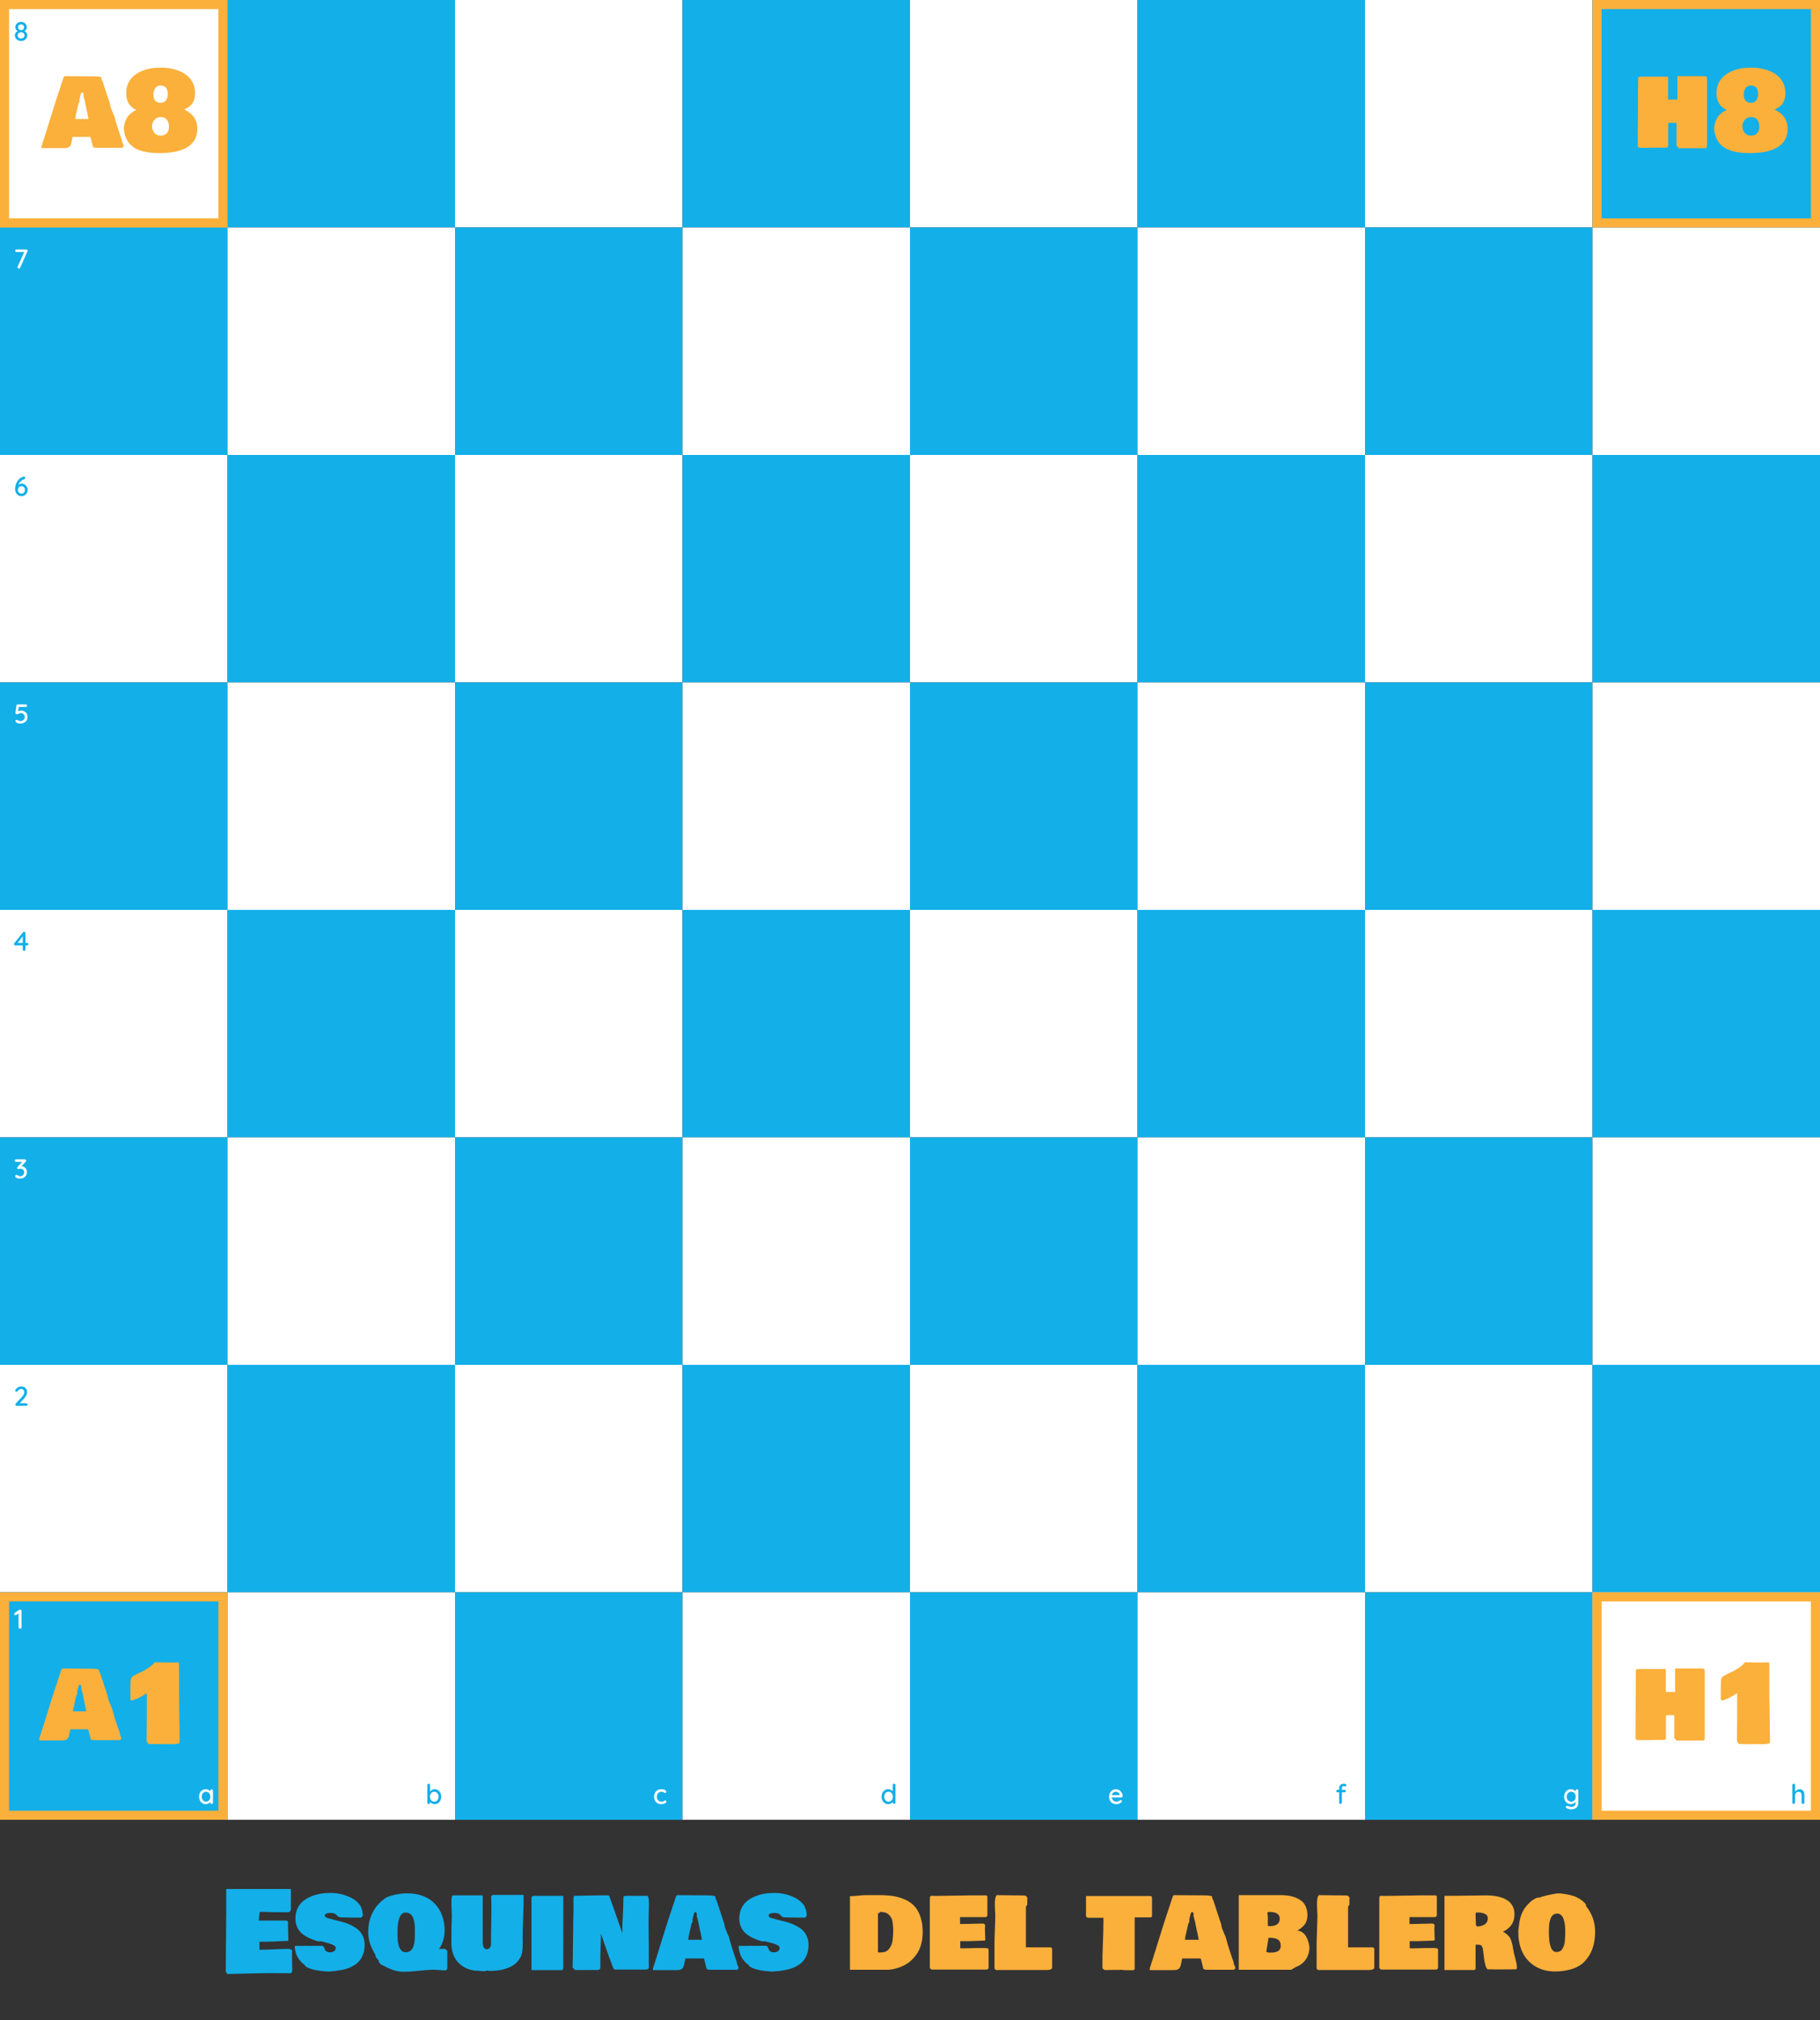
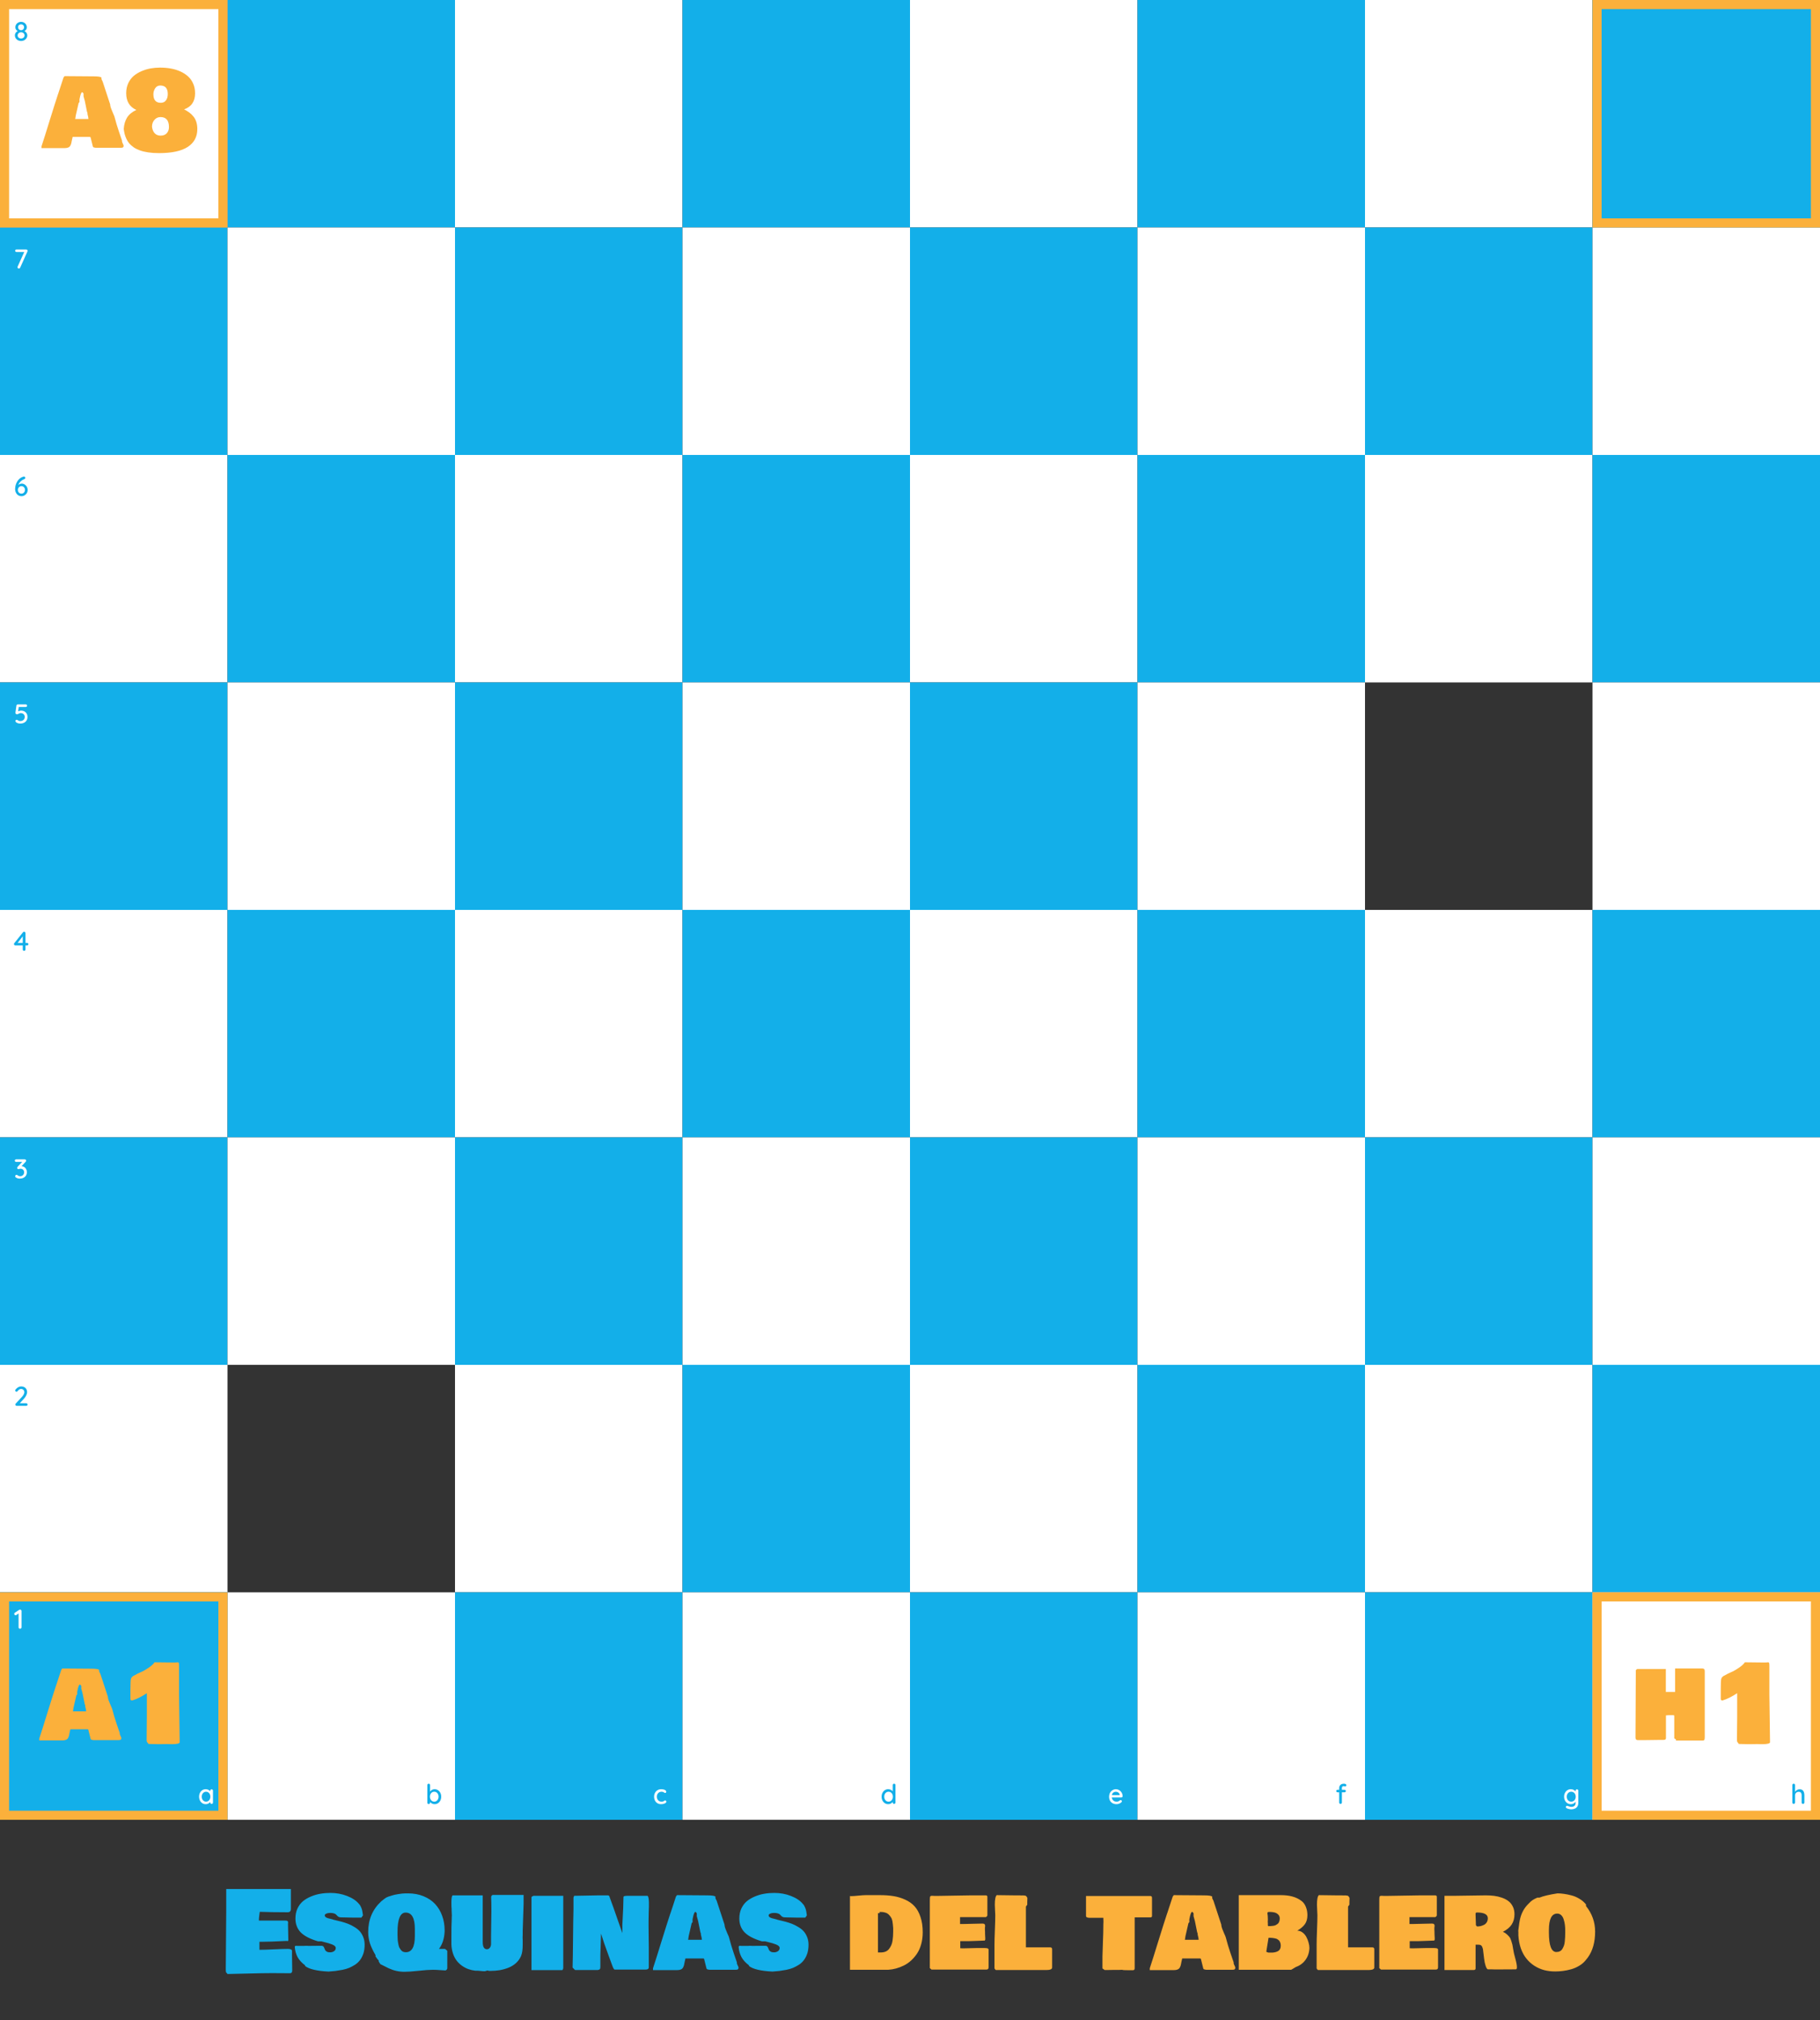
<svg xmlns="http://www.w3.org/2000/svg" width="800" height="888" viewBox="0 0 800 888" fill="none">
  <rect x="0" y="0" width="800" height="888" fill="#333333" stroke="none" />
  <rect width="100" height="100" fill="white" />
  <rect width="100" height="100" transform="translate(100)" fill="#13AFE9" />
  <rect width="100" height="100" transform="translate(200)" fill="white" />
  <rect width="100" height="100" transform="translate(300)" fill="#13AFE9" />
  <rect width="100" height="100" transform="translate(400)" fill="white" />
  <rect width="100" height="100" transform="translate(500)" fill="#13AFE9" />
  <rect width="100" height="100" transform="translate(600)" fill="white" />
  <rect width="100" height="100" transform="translate(700)" fill="#13AFE9" />
  <rect width="100" height="100" transform="translate(0 100)" fill="#13AFE9" />
  <rect width="100" height="100" transform="translate(100 100)" fill="white" />
  <rect width="100" height="100" transform="translate(200 100)" fill="#13AFE9" />
  <rect width="100" height="100" transform="translate(300 100)" fill="white" />
  <rect width="100" height="100" transform="translate(400 100)" fill="#13AFE9" />
  <rect width="100" height="100" transform="translate(500 100)" fill="white" />
  <rect width="100" height="100" transform="translate(600 100)" fill="#13AFE9" />
  <rect width="100" height="100" transform="translate(700 100)" fill="white" />
  <rect width="100" height="100" transform="translate(0 200)" fill="white" />
  <rect width="100" height="100" transform="translate(100 200)" fill="#13AFE9" />
  <rect width="100" height="100" transform="translate(200 200)" fill="white" />
  <rect width="100" height="100" transform="translate(300 200)" fill="#13AFE9" />
  <rect width="100" height="100" transform="translate(400 200)" fill="white" />
  <rect width="100" height="100" transform="translate(500 200)" fill="#13AFE9" />
  <rect width="100" height="100" transform="translate(600 200)" fill="white" />
  <rect width="100" height="100" transform="translate(700 200)" fill="#13AFE9" />
  <rect width="100" height="100" transform="translate(0 300)" fill="#13AFE9" />
  <rect width="100" height="100" transform="translate(100 300)" fill="white" />
  <rect width="100" height="100" transform="translate(200 300)" fill="#13AFE9" />
  <rect width="100" height="100" transform="translate(300 300)" fill="white" />
  <rect width="100" height="100" transform="translate(400 300)" fill="#13AFE9" />
  <rect width="100" height="100" transform="translate(500 300)" fill="white" />
-   <rect width="100" height="100" transform="translate(600 300)" fill="#13AFE9" />
  <rect width="100" height="100" transform="translate(700 300)" fill="white" />
  <rect width="100" height="100" transform="translate(0 400)" fill="white" />
  <rect width="100" height="100" transform="translate(100 400)" fill="#13AFE9" />
  <rect width="100" height="100" transform="translate(200 400)" fill="white" />
  <rect width="100" height="100" transform="translate(300 400)" fill="#13AFE9" />
  <rect width="100" height="100" transform="translate(400 400)" fill="white" />
  <rect width="100" height="100" transform="translate(500 400)" fill="#13AFE9" />
  <rect width="100" height="100" transform="translate(600 400)" fill="white" />
  <rect width="100" height="100" transform="translate(700 400)" fill="#13AFE9" />
  <rect width="100" height="100" transform="translate(0 500)" fill="#13AFE9" />
  <rect width="100" height="100" transform="translate(100 500)" fill="white" />
  <rect width="100" height="100" transform="translate(200 500)" fill="#13AFE9" />
  <rect width="100" height="100" transform="translate(300 500)" fill="white" />
  <rect width="100" height="100" transform="translate(400 500)" fill="#13AFE9" />
  <rect width="100" height="100" transform="translate(500 500)" fill="white" />
  <rect width="100" height="100" transform="translate(600 500)" fill="#13AFE9" />
  <rect width="100" height="100" transform="translate(700 500)" fill="white" />
  <rect width="100" height="100" transform="translate(0 600)" fill="white" />
-   <rect width="100" height="100" transform="translate(100 600)" fill="#13AFE9" />
  <rect width="100" height="100" transform="translate(200 600)" fill="white" />
  <rect width="100" height="100" transform="translate(300 600)" fill="#13AFE9" />
  <rect width="100" height="100" transform="translate(400 600)" fill="white" />
  <rect width="100" height="100" transform="translate(500 600)" fill="#13AFE9" />
  <rect width="100" height="100" transform="translate(600 600)" fill="white" />
  <rect width="100" height="100" transform="translate(700 600)" fill="#13AFE9" />
  <rect width="100" height="100" transform="translate(0 700)" fill="#13AFE9" />
  <rect width="100" height="100" transform="translate(100 700)" fill="white" />
  <rect width="100" height="100" transform="translate(200 700)" fill="#13AFE9" />
  <rect width="100" height="100" transform="translate(300 700)" fill="white" />
  <rect width="100" height="100" transform="translate(400 700)" fill="#13AFE9" />
  <rect width="100" height="100" transform="translate(500 700)" fill="white" />
  <rect width="100" height="100" transform="translate(600 700)" fill="#13AFE9" />
  <rect width="100" height="100" transform="translate(700 700)" fill="white" />
  <path d="M10.548 13.752L10.512 13.536C10.808 13.656 11.068 13.824 11.292 14.04C11.516 14.248 11.688 14.484 11.808 14.748C11.936 15.012 12 15.288 12 15.576C12 16.024 11.876 16.436 11.628 16.812C11.388 17.18 11.06 17.476 10.644 17.7C10.236 17.916 9.78 18.024 9.276 18.024C8.764 18.024 8.3 17.916 7.884 17.7C7.476 17.476 7.148 17.18 6.9 16.812C6.66 16.436 6.54 16.024 6.54 15.576C6.54 15.216 6.616 14.9 6.768 14.628C6.92 14.356 7.112 14.128 7.344 13.944C7.576 13.76 7.812 13.608 8.052 13.488L7.968 13.752C7.768 13.664 7.572 13.544 7.38 13.392C7.196 13.232 7.044 13.032 6.924 12.792C6.804 12.552 6.744 12.276 6.744 11.964C6.744 11.524 6.856 11.128 7.08 10.776C7.304 10.416 7.608 10.132 7.992 9.924C8.376 9.708 8.804 9.6 9.276 9.6C9.748 9.6 10.172 9.708 10.548 9.924C10.924 10.132 11.224 10.416 11.448 10.776C11.672 11.128 11.784 11.524 11.784 11.964C11.784 12.3 11.72 12.588 11.592 12.828C11.464 13.06 11.304 13.252 11.112 13.404C10.92 13.556 10.732 13.672 10.548 13.752ZM7.944 11.988C7.944 12.236 8.004 12.456 8.124 12.648C8.244 12.84 8.404 12.992 8.604 13.104C8.804 13.216 9.028 13.272 9.276 13.272C9.516 13.272 9.736 13.216 9.936 13.104C10.136 12.992 10.292 12.84 10.404 12.648C10.524 12.456 10.584 12.236 10.584 11.988C10.584 11.612 10.46 11.304 10.212 11.064C9.964 10.824 9.652 10.704 9.276 10.704C8.884 10.704 8.564 10.824 8.316 11.064C8.068 11.304 7.944 11.612 7.944 11.988ZM9.276 16.92C9.708 16.92 10.068 16.792 10.356 16.536C10.652 16.272 10.8 15.948 10.8 15.564C10.8 15.3 10.732 15.064 10.596 14.856C10.46 14.648 10.276 14.484 10.044 14.364C9.812 14.244 9.556 14.184 9.276 14.184C8.996 14.184 8.74 14.244 8.508 14.364C8.276 14.484 8.092 14.648 7.956 14.856C7.82 15.064 7.752 15.3 7.752 15.564C7.752 15.948 7.896 16.272 8.184 16.536C8.472 16.792 8.836 16.92 9.276 16.92Z" fill="#13AFE9" />
  <path d="M8.316 118.048C8.148 118.048 8 117.996 7.872 117.892C7.752 117.78 7.692 117.64 7.692 117.472C7.692 117.384 7.712 117.292 7.752 117.196L10.776 110.512L10.908 110.776H7.236C7.076 110.776 6.94 110.724 6.828 110.62C6.724 110.508 6.672 110.372 6.672 110.212C6.672 110.06 6.724 109.932 6.828 109.828C6.94 109.724 7.076 109.672 7.236 109.672H11.496C11.672 109.672 11.82 109.728 11.94 109.84C12.068 109.944 12.132 110.08 12.132 110.248C12.132 110.344 12.112 110.436 12.072 110.524L8.868 117.664C8.82 117.784 8.744 117.88 8.64 117.952C8.536 118.016 8.428 118.048 8.316 118.048Z" fill="white" />
  <path d="M8.868 318.084C8.556 318.084 8.232 318.036 7.896 317.94C7.568 317.844 7.288 317.7 7.056 317.508C6.968 317.436 6.9 317.344 6.852 317.232C6.804 317.12 6.78 317.012 6.78 316.908C6.78 316.796 6.828 316.688 6.924 316.584C7.028 316.472 7.168 316.416 7.344 316.416C7.472 316.416 7.62 316.48 7.788 316.608C7.948 316.712 8.116 316.8 8.292 316.872C8.476 316.944 8.664 316.98 8.856 316.98C9.272 316.98 9.632 316.904 9.936 316.752C10.24 316.6 10.472 316.388 10.632 316.116C10.8 315.836 10.884 315.512 10.884 315.144C10.884 314.8 10.808 314.508 10.656 314.268C10.504 314.02 10.296 313.828 10.032 313.692C9.776 313.556 9.488 313.488 9.168 313.488C8.904 313.488 8.672 313.532 8.472 313.62C8.272 313.7 8.092 313.784 7.932 313.872C7.772 313.952 7.624 313.992 7.488 313.992C7.28 313.992 7.124 313.948 7.02 313.86C6.916 313.764 6.848 313.652 6.816 313.524C6.792 313.388 6.788 313.264 6.804 313.152L7.224 310.14C7.248 310.004 7.312 309.892 7.416 309.804C7.528 309.708 7.664 309.66 7.824 309.66H11.34C11.5 309.66 11.632 309.716 11.736 309.828C11.848 309.932 11.904 310.064 11.904 310.224C11.904 310.384 11.848 310.516 11.736 310.62C11.632 310.724 11.5 310.776 11.34 310.776H8.124L8.256 310.668L7.872 313.248L7.692 312.888C7.764 312.808 7.884 312.732 8.052 312.66C8.228 312.58 8.424 312.516 8.64 312.468C8.864 312.412 9.088 312.384 9.312 312.384C9.84 312.384 10.312 312.504 10.728 312.744C11.152 312.976 11.484 313.3 11.724 313.716C11.964 314.132 12.084 314.604 12.084 315.132C12.084 315.724 11.952 316.244 11.688 316.692C11.424 317.132 11.052 317.476 10.572 317.724C10.092 317.964 9.524 318.084 8.868 318.084Z" fill="white" />
  <path d="M7.248 516.464C7.312 516.464 7.38 516.476 7.452 516.5C7.524 516.516 7.604 516.556 7.692 516.62C7.836 516.748 8.008 516.856 8.208 516.944C8.416 517.024 8.652 517.064 8.916 517.064C9.212 517.064 9.488 516.996 9.744 516.86C10 516.716 10.208 516.516 10.368 516.26C10.528 516.004 10.608 515.7 10.608 515.348C10.608 514.988 10.532 514.696 10.38 514.472C10.228 514.24 10.032 514.068 9.792 513.956C9.552 513.836 9.3 513.776 9.036 513.776C8.884 513.776 8.756 513.792 8.652 513.824C8.548 513.848 8.448 513.876 8.352 513.908C8.256 513.932 8.152 513.944 8.04 513.944C7.888 513.944 7.768 513.892 7.68 513.788C7.592 513.676 7.548 513.544 7.548 513.392C7.548 513.296 7.568 513.212 7.608 513.14C7.648 513.068 7.704 512.988 7.776 512.9L9.996 510.524L10.26 510.764H7.08C6.92 510.764 6.784 510.712 6.672 510.608C6.568 510.496 6.516 510.36 6.516 510.2C6.516 510.048 6.568 509.92 6.672 509.816C6.784 509.712 6.92 509.66 7.08 509.66H10.872C11.08 509.66 11.232 509.72 11.328 509.84C11.432 509.96 11.484 510.1 11.484 510.26C11.484 510.348 11.46 510.432 11.412 510.512C11.372 510.592 11.32 510.668 11.256 510.74L9.024 513.14L8.724 512.816C8.788 512.784 8.896 512.752 9.048 512.72C9.2 512.688 9.324 512.672 9.42 512.672C9.876 512.672 10.284 512.788 10.644 513.02C11.012 513.252 11.296 513.564 11.496 513.956C11.704 514.34 11.808 514.776 11.808 515.264C11.808 515.848 11.676 516.356 11.412 516.788C11.148 517.212 10.78 517.54 10.308 517.772C9.844 518.004 9.308 518.12 8.7 518.12C8.396 518.12 8.092 518.08 7.788 518C7.492 517.912 7.236 517.788 7.02 517.628C6.884 517.548 6.792 517.464 6.744 517.376C6.696 517.28 6.672 517.188 6.672 517.1C6.672 516.948 6.724 516.804 6.828 516.668C6.94 516.532 7.08 516.464 7.248 516.464Z" fill="white" />
  <path d="M8.808 716C8.624 716 8.472 715.944 8.352 715.832C8.232 715.712 8.172 715.564 8.172 715.388V708.956L8.328 709.172L7.212 709.952C7.116 710.032 7 710.072 6.864 710.072C6.704 710.072 6.56 710.012 6.432 709.892C6.312 709.764 6.252 709.616 6.252 709.448C6.252 709.24 6.356 709.068 6.564 708.932L8.388 707.72C8.46 707.672 8.536 707.64 8.616 707.624C8.704 707.608 8.784 707.6 8.856 707.6C9.04 707.6 9.188 707.66 9.3 707.78C9.412 707.892 9.468 708.036 9.468 708.212V715.388C9.468 715.564 9.404 715.712 9.276 715.832C9.156 715.944 9 716 8.808 716Z" fill="white" />
  <path d="M93.012 786.592C93.188 786.592 93.332 786.652 93.444 786.772C93.556 786.884 93.612 787.028 93.612 787.204V792.388C93.612 792.564 93.556 792.712 93.444 792.832C93.332 792.944 93.188 793 93.012 793C92.844 793 92.7 792.944 92.58 792.832C92.468 792.712 92.412 792.564 92.412 792.388V791.524L92.664 791.56C92.664 791.704 92.604 791.864 92.484 792.04C92.372 792.216 92.216 792.388 92.016 792.556C91.816 792.716 91.58 792.852 91.308 792.964C91.036 793.068 90.744 793.12 90.432 793.12C89.88 793.12 89.384 792.98 88.944 792.7C88.504 792.412 88.156 792.02 87.9 791.524C87.644 791.028 87.516 790.464 87.516 789.832C87.516 789.184 87.644 788.616 87.9 788.128C88.156 787.632 88.5 787.244 88.932 786.964C89.372 786.684 89.86 786.544 90.396 786.544C90.74 786.544 91.056 786.6 91.344 786.712C91.64 786.824 91.896 786.968 92.112 787.144C92.328 787.32 92.492 787.508 92.604 787.708C92.724 787.9 92.784 788.084 92.784 788.26L92.412 788.296V787.204C92.412 787.036 92.468 786.892 92.58 786.772C92.7 786.652 92.844 786.592 93.012 786.592ZM90.564 792.016C90.94 792.016 91.272 791.92 91.56 791.728C91.848 791.536 92.072 791.276 92.232 790.948C92.392 790.612 92.472 790.24 92.472 789.832C92.472 789.416 92.392 789.044 92.232 788.716C92.072 788.388 91.848 788.128 91.56 787.936C91.272 787.744 90.94 787.648 90.564 787.648C90.196 787.648 89.868 787.744 89.58 787.936C89.3 788.128 89.076 788.388 88.908 788.716C88.748 789.044 88.668 789.416 88.668 789.832C88.668 790.24 88.748 790.612 88.908 790.948C89.076 791.276 89.3 791.536 89.58 791.728C89.868 791.92 90.196 792.016 90.564 792.016Z" fill="white" />
  <path d="M290.636 786.544C291.068 786.544 291.452 786.592 291.788 786.688C292.124 786.776 292.384 786.904 292.568 787.072C292.76 787.232 292.856 787.42 292.856 787.636C292.856 787.772 292.816 787.9 292.736 788.02C292.656 788.132 292.536 788.188 292.376 788.188C292.264 788.188 292.168 788.168 292.088 788.128C292.016 788.088 291.948 788.04 291.884 787.984C291.82 787.928 291.74 787.872 291.644 787.816C291.556 787.768 291.424 787.728 291.248 787.696C291.08 787.664 290.928 787.648 290.792 787.648C290.368 787.648 290 787.744 289.688 787.936C289.384 788.128 289.144 788.388 288.968 788.716C288.8 789.044 288.716 789.416 288.716 789.832C288.716 790.248 288.8 790.62 288.968 790.948C289.144 791.276 289.38 791.536 289.676 791.728C289.98 791.92 290.332 792.016 290.732 792.016C290.972 792.016 291.168 792 291.32 791.968C291.472 791.928 291.604 791.88 291.716 791.824C291.836 791.752 291.936 791.68 292.016 791.608C292.104 791.528 292.224 791.488 292.376 791.488C292.552 791.488 292.684 791.544 292.772 791.656C292.868 791.76 292.916 791.892 292.916 792.052C292.916 792.228 292.808 792.4 292.592 792.568C292.384 792.728 292.104 792.86 291.752 792.964C291.4 793.068 291.012 793.12 290.588 793.12C289.964 793.12 289.42 792.976 288.956 792.688C288.5 792.4 288.144 792.008 287.888 791.512C287.64 791.016 287.516 790.456 287.516 789.832C287.516 789.2 287.648 788.64 287.912 788.152C288.176 787.656 288.544 787.264 289.016 786.976C289.488 786.688 290.028 786.544 290.636 786.544Z" fill="white" />
  <path d="M191.02 786.544C191.58 786.544 192.076 786.684 192.508 786.964C192.948 787.244 193.296 787.632 193.552 788.128C193.808 788.616 193.936 789.18 193.936 789.82C193.936 790.46 193.808 791.028 193.552 791.524C193.296 792.02 192.952 792.412 192.52 792.7C192.088 792.98 191.6 793.12 191.056 793.12C190.752 793.12 190.464 793.072 190.192 792.976C189.92 792.872 189.68 792.744 189.472 792.592C189.264 792.432 189.092 792.264 188.956 792.088C188.828 791.912 188.748 791.748 188.716 791.596L189.04 791.44V792.484C189.04 792.652 188.98 792.796 188.86 792.916C188.748 793.028 188.608 793.084 188.44 793.084C188.264 793.084 188.12 793.028 188.008 792.916C187.896 792.804 187.84 792.66 187.84 792.484V784.732C187.84 784.556 187.896 784.412 188.008 784.3C188.12 784.18 188.264 784.12 188.44 784.12C188.608 784.12 188.748 784.18 188.86 784.3C188.98 784.412 189.04 784.556 189.04 784.732V788.104L188.848 787.996C188.872 787.844 188.948 787.688 189.076 787.528C189.204 787.36 189.364 787.2 189.556 787.048C189.756 786.896 189.98 786.776 190.228 786.688C190.484 786.592 190.748 786.544 191.02 786.544ZM190.888 787.648C190.504 787.648 190.168 787.744 189.88 787.936C189.6 788.128 189.38 788.388 189.22 788.716C189.06 789.036 188.98 789.404 188.98 789.82C188.98 790.236 189.06 790.612 189.22 790.948C189.38 791.276 189.6 791.536 189.88 791.728C190.168 791.92 190.504 792.016 190.888 792.016C191.264 792.016 191.592 791.92 191.872 791.728C192.152 791.536 192.372 791.272 192.532 790.936C192.7 790.6 192.784 790.228 192.784 789.82C192.784 789.404 192.7 789.036 192.532 788.716C192.372 788.388 192.152 788.128 191.872 787.936C191.592 787.744 191.264 787.648 190.888 787.648Z" fill="#13AFE9" />
  <path d="M393.012 784.12C393.188 784.12 393.332 784.176 393.444 784.288C393.556 784.4 393.612 784.548 393.612 784.732V792.388C393.612 792.564 393.556 792.712 393.444 792.832C393.332 792.944 393.188 793 393.012 793C392.844 793 392.7 792.944 392.58 792.832C392.468 792.712 392.412 792.564 392.412 792.388V791.524L392.664 791.536C392.664 791.68 392.604 791.844 392.484 792.028C392.372 792.204 392.216 792.376 392.016 792.544C391.816 792.712 391.58 792.852 391.308 792.964C391.036 793.068 390.744 793.12 390.432 793.12C389.88 793.12 389.384 792.98 388.944 792.7C388.504 792.412 388.156 792.024 387.9 791.536C387.644 791.04 387.516 790.472 387.516 789.832C387.516 789.192 387.644 788.628 387.9 788.14C388.156 787.644 388.5 787.256 388.932 786.976C389.372 786.688 389.86 786.544 390.396 786.544C390.732 786.544 391.044 786.6 391.332 786.712C391.628 786.824 391.884 786.968 392.1 787.144C392.316 787.32 392.484 787.508 392.604 787.708C392.724 787.9 392.784 788.084 392.784 788.26L392.412 788.296V784.732C392.412 784.556 392.468 784.412 392.58 784.3C392.7 784.18 392.844 784.12 393.012 784.12ZM390.564 792.016C390.948 792.016 391.28 791.92 391.56 791.728C391.848 791.536 392.072 791.276 392.232 790.948C392.392 790.62 392.472 790.248 392.472 789.832C392.472 789.416 392.392 789.044 392.232 788.716C392.072 788.388 391.848 788.128 391.56 787.936C391.272 787.744 390.94 787.648 390.564 787.648C390.196 787.648 389.868 787.744 389.58 787.936C389.3 788.128 389.076 788.388 388.908 788.716C388.748 789.044 388.668 789.416 388.668 789.832C388.668 790.248 388.748 790.62 388.908 790.948C389.076 791.276 389.3 791.536 389.58 791.728C389.868 791.92 390.196 792.016 390.564 792.016Z" fill="#13AFE9" />
  <path d="M590.78 784.132C590.932 784.132 591.088 784.152 591.248 784.192C591.408 784.232 591.54 784.3 591.644 784.396C591.756 784.484 591.812 784.608 591.812 784.768C591.812 784.928 591.764 785.06 591.668 785.164C591.572 785.26 591.46 785.308 591.332 785.308C591.252 785.308 591.144 785.292 591.008 785.26C590.872 785.22 590.736 785.2 590.6 785.2C590.416 785.2 590.268 785.244 590.156 785.332C590.044 785.412 589.964 785.516 589.916 785.644C589.868 785.764 589.844 785.884 589.844 786.004V792.388C589.844 792.564 589.784 792.712 589.664 792.832C589.552 792.944 589.412 793 589.244 793C589.068 793 588.924 792.944 588.812 792.832C588.7 792.712 588.644 792.564 588.644 792.388V786.016C588.644 785.464 588.824 785.012 589.184 784.66C589.552 784.308 590.084 784.132 590.78 784.132ZM591.02 786.796C591.18 786.796 591.312 786.848 591.416 786.952C591.52 787.056 591.572 787.188 591.572 787.348C591.572 787.508 591.52 787.64 591.416 787.744C591.312 787.848 591.18 787.9 591.02 787.9H587.912C587.76 787.9 587.628 787.848 587.516 787.744C587.412 787.64 587.36 787.508 587.36 787.348C587.36 787.188 587.412 787.056 587.516 786.952C587.628 786.848 587.76 786.796 587.912 786.796H591.02Z" fill="#13AFE9" />
  <path d="M791.02 786.58C791.572 786.58 792 786.7 792.304 786.94C792.608 787.172 792.82 787.488 792.94 787.888C793.068 788.288 793.132 788.728 793.132 789.208V792.388C793.132 792.564 793.072 792.712 792.952 792.832C792.84 792.944 792.7 793 792.532 793C792.356 793 792.212 792.944 792.1 792.832C791.988 792.712 791.932 792.564 791.932 792.388V789.208C791.932 788.928 791.892 788.672 791.812 788.44C791.74 788.208 791.608 788.024 791.416 787.888C791.232 787.752 790.972 787.684 790.636 787.684C790.324 787.684 790.044 787.752 789.796 787.888C789.556 788.024 789.368 788.208 789.232 788.44C789.104 788.672 789.04 788.928 789.04 789.208V792.388C789.04 792.564 788.98 792.712 788.86 792.832C788.748 792.944 788.608 793 788.44 793C788.264 793 788.12 792.944 788.008 792.832C787.896 792.712 787.84 792.564 787.84 792.388V784.732C787.84 784.556 787.896 784.412 788.008 784.3C788.12 784.18 788.264 784.12 788.44 784.12C788.608 784.12 788.748 784.18 788.86 784.3C788.98 784.412 789.04 784.556 789.04 784.732V788.008L788.824 788.128C788.88 787.952 788.972 787.772 789.1 787.588C789.236 787.404 789.4 787.236 789.592 787.084C789.792 786.932 790.012 786.812 790.252 786.724C790.492 786.628 790.748 786.58 791.02 786.58Z" fill="#13AFE9" />
  <path d="M490.78 793.12C490.116 793.12 489.54 792.984 489.052 792.712C488.564 792.432 488.184 792.052 487.912 791.572C487.648 791.084 487.516 790.528 487.516 789.904C487.516 789.2 487.656 788.6 487.936 788.104C488.224 787.6 488.596 787.216 489.052 786.952C489.508 786.68 489.992 786.544 490.504 786.544C490.896 786.544 491.268 786.624 491.62 786.784C491.972 786.936 492.284 787.152 492.556 787.432C492.836 787.704 493.056 788.028 493.216 788.404C493.376 788.772 493.46 789.176 493.468 789.616C493.46 789.776 493.396 789.908 493.276 790.012C493.156 790.116 493.016 790.168 492.856 790.168H488.188L487.9 789.148H492.412L492.184 789.364V789.064C492.168 788.784 492.076 788.54 491.908 788.332C491.74 788.116 491.532 787.952 491.284 787.84C491.036 787.72 490.776 787.66 490.504 787.66C490.264 787.66 490.032 787.7 489.808 787.78C489.592 787.852 489.396 787.972 489.22 788.14C489.052 788.308 488.916 788.532 488.812 788.812C488.716 789.084 488.668 789.424 488.668 789.832C488.668 790.272 488.76 790.656 488.944 790.984C489.128 791.312 489.376 791.568 489.688 791.752C490 791.928 490.344 792.016 490.72 792.016C491.016 792.016 491.26 791.988 491.452 791.932C491.644 791.868 491.804 791.792 491.932 791.704C492.06 791.616 492.172 791.532 492.268 791.452C492.388 791.38 492.508 791.344 492.628 791.344C492.772 791.344 492.892 791.396 492.988 791.5C493.084 791.596 493.132 791.712 493.132 791.848C493.132 792.024 493.044 792.184 492.868 792.328C492.652 792.536 492.352 792.72 491.968 792.88C491.592 793.04 491.196 793.12 490.78 793.12Z" fill="white" />
  <path d="M690.468 786.544C690.812 786.544 691.128 786.6 691.416 786.712C691.704 786.824 691.952 786.968 692.16 787.144C692.376 787.312 692.544 787.488 692.664 787.672C692.784 787.856 692.844 788.016 692.844 788.152L692.568 788.164V787.204C692.568 787.036 692.624 786.892 692.736 786.772C692.848 786.652 692.992 786.592 693.168 786.592C693.344 786.592 693.488 786.652 693.6 786.772C693.712 786.884 693.768 787.028 693.768 787.204V792.496C693.768 793.176 693.624 793.728 693.336 794.152C693.048 794.584 692.664 794.9 692.184 795.1C691.712 795.3 691.192 795.4 690.624 795.4C690.424 795.4 690.188 795.372 689.916 795.316C689.644 795.268 689.392 795.208 689.16 795.136C688.936 795.064 688.78 794.992 688.692 794.92C688.508 794.824 688.384 794.712 688.32 794.584C688.264 794.456 688.264 794.328 688.32 794.2C688.4 794.024 688.508 793.916 688.644 793.876C688.78 793.836 688.936 793.848 689.112 793.912C689.192 793.936 689.316 793.98 689.484 794.044C689.652 794.108 689.84 794.164 690.048 794.212C690.256 794.268 690.452 794.296 690.636 794.296C691.276 794.296 691.756 794.148 692.076 793.852C692.404 793.556 692.568 793.152 692.568 792.64V791.56L692.7 791.644C692.676 791.812 692.6 791.984 692.472 792.16C692.352 792.328 692.192 792.484 691.992 792.628C691.792 792.772 691.56 792.892 691.296 792.988C691.04 793.076 690.776 793.12 690.504 793.12C689.936 793.12 689.428 792.98 688.98 792.7C688.532 792.412 688.176 792.024 687.912 791.536C687.648 791.04 687.516 790.472 687.516 789.832C687.516 789.192 687.648 788.628 687.912 788.14C688.176 787.644 688.528 787.256 688.968 786.976C689.416 786.688 689.916 786.544 690.468 786.544ZM690.648 787.648C690.256 787.648 689.912 787.744 689.616 787.936C689.32 788.128 689.088 788.388 688.92 788.716C688.752 789.044 688.668 789.416 688.668 789.832C688.668 790.248 688.752 790.62 688.92 790.948C689.088 791.276 689.32 791.536 689.616 791.728C689.912 791.92 690.256 792.016 690.648 792.016C691.04 792.016 691.384 791.924 691.68 791.74C691.976 791.548 692.208 791.288 692.376 790.96C692.544 790.624 692.628 790.248 692.628 789.832C692.628 789.416 692.544 789.044 692.376 788.716C692.208 788.38 691.976 788.12 691.68 787.936C691.384 787.744 691.04 787.648 690.648 787.648Z" fill="white" />
  <path d="M9.432 218.12C8.984 218.12 8.584 218.032 8.232 217.856C7.888 217.68 7.596 217.44 7.356 217.136C7.124 216.832 6.944 216.492 6.816 216.116C6.696 215.732 6.636 215.34 6.636 214.94C6.636 214.628 6.672 214.272 6.744 213.872C6.816 213.464 6.936 213.044 7.104 212.612C7.272 212.172 7.492 211.752 7.764 211.352C8.044 210.952 8.388 210.592 8.796 210.272C9.212 209.944 9.704 209.696 10.272 209.528C10.352 209.504 10.428 209.492 10.5 209.492C10.66 209.492 10.8 209.536 10.92 209.624C11.048 209.704 11.112 209.852 11.112 210.068C11.112 210.212 11.064 210.34 10.968 210.452C10.872 210.556 10.744 210.632 10.584 210.68C10.296 210.776 10.008 210.92 9.72 211.112C9.432 211.304 9.164 211.532 8.916 211.796C8.668 212.06 8.456 212.356 8.28 212.684C8.112 213.004 7.988 213.34 7.908 213.692L7.608 213.74C7.728 213.556 7.88 213.38 8.064 213.212C8.256 213.036 8.48 212.892 8.736 212.78C8.992 212.66 9.284 212.6 9.612 212.6C9.94 212.6 10.256 212.672 10.56 212.816C10.864 212.96 11.136 213.16 11.376 213.416C11.624 213.672 11.816 213.968 11.952 214.304C12.096 214.64 12.168 214.996 12.168 215.372C12.168 215.868 12.044 216.328 11.796 216.752C11.556 217.168 11.228 217.5 10.812 217.748C10.404 217.996 9.944 218.12 9.432 218.12ZM9.42 217.004C9.716 217.004 9.98 216.936 10.212 216.8C10.444 216.656 10.628 216.46 10.764 216.212C10.9 215.964 10.968 215.684 10.968 215.372C10.968 215.06 10.904 214.78 10.776 214.532C10.648 214.284 10.468 214.084 10.236 213.932C10.012 213.78 9.748 213.704 9.444 213.704C9.132 213.704 8.856 213.78 8.616 213.932C8.376 214.084 8.188 214.288 8.052 214.544C7.916 214.792 7.848 215.072 7.848 215.384C7.848 215.672 7.916 215.944 8.052 216.2C8.188 216.448 8.372 216.644 8.604 216.788C8.844 216.932 9.116 217.004 9.42 217.004Z" fill="#13AFE9" />
  <path d="M10.584 418C10.416 418 10.276 417.944 10.164 417.832C10.052 417.712 9.996 417.564 9.996 417.388V411.28L10.212 411.352L7.62 414.664L7.56 414.508H11.928C12.088 414.508 12.22 414.564 12.324 414.676C12.436 414.78 12.492 414.912 12.492 415.072C12.492 415.224 12.436 415.352 12.324 415.456C12.22 415.56 12.088 415.612 11.928 415.612H6.732C6.588 415.612 6.452 415.556 6.324 415.444C6.196 415.324 6.132 415.184 6.132 415.024C6.132 414.872 6.184 414.736 6.288 414.616L10.104 409.84C10.16 409.76 10.232 409.7 10.32 409.66C10.408 409.62 10.5 409.6 10.596 409.6C10.772 409.6 10.916 409.66 11.028 409.78C11.14 409.892 11.196 410.036 11.196 410.212V417.388C11.196 417.564 11.136 417.712 11.016 417.832C10.896 417.944 10.752 418 10.584 418Z" fill="#13AFE9" />
  <path d="M11.556 616.884C11.716 616.884 11.848 616.94 11.952 617.052C12.064 617.156 12.12 617.288 12.12 617.448C12.12 617.608 12.064 617.74 11.952 617.844C11.848 617.948 11.716 618 11.556 618H7.344C7.168 618 7.028 617.948 6.924 617.844C6.82 617.74 6.768 617.6 6.768 617.424C6.768 617.264 6.824 617.12 6.936 616.992L9.612 614.1C9.956 613.732 10.22 613.368 10.404 613.008C10.596 612.648 10.692 612.332 10.692 612.06C10.692 611.62 10.56 611.264 10.296 610.992C10.032 610.72 9.684 610.584 9.252 610.584C9.068 610.584 8.88 610.628 8.688 610.716C8.504 610.796 8.328 610.908 8.16 611.052C8 611.188 7.86 611.348 7.74 611.532C7.66 611.644 7.58 611.716 7.5 611.748C7.42 611.78 7.344 611.796 7.272 611.796C7.12 611.796 6.98 611.744 6.852 611.64C6.732 611.528 6.672 611.4 6.672 611.256C6.672 611.144 6.708 611.036 6.78 610.932C6.852 610.828 6.944 610.72 7.056 610.608C7.232 610.392 7.444 610.2 7.692 610.032C7.948 609.856 8.216 609.72 8.496 609.624C8.776 609.528 9.052 609.48 9.324 609.48C9.852 609.48 10.308 609.584 10.692 609.792C11.084 610 11.384 610.292 11.592 610.668C11.808 611.044 11.916 611.488 11.916 612C11.916 612.432 11.784 612.912 11.52 613.44C11.264 613.96 10.904 614.472 10.44 614.976L8.58 617.004L8.448 616.884H11.556Z" fill="#13AFE9" />
  <path d="M99.246 866.121V865.193C99.246 862.41 99.279 858.3 99.344 852.864C99.409 847.428 99.441 843.318 99.441 840.535V830.428H127.859V838.436C127.859 838.484 127.859 838.606 127.859 838.802C127.859 838.997 127.859 839.127 127.859 839.192C127.859 839.257 127.851 839.38 127.835 839.559C127.819 839.721 127.786 839.835 127.737 839.9C127.705 839.965 127.648 840.063 127.566 840.193C127.501 840.307 127.42 840.389 127.322 840.438C127.225 840.486 127.094 840.535 126.932 840.584C126.769 840.617 126.59 840.633 126.395 840.633H125.711C121.495 840.633 117.654 840.568 114.188 840.438C114.155 840.698 114.098 841.105 114.017 841.658C113.951 842.195 113.895 842.675 113.846 843.099C113.813 843.506 113.797 843.904 113.797 844.295H125.418C125.906 844.295 126.232 844.36 126.395 844.49C126.557 844.62 126.639 844.832 126.639 845.125C126.639 845.206 126.631 845.337 126.614 845.516C126.598 845.695 126.59 845.825 126.59 845.906C126.59 846.688 126.614 847.843 126.663 849.373C126.712 850.903 126.736 852.059 126.736 852.84C126.688 853.165 126.557 853.328 126.346 853.328C126.248 853.328 126.167 853.296 126.102 853.23C120.958 853.491 117.15 853.621 114.676 853.621H114.041V857.137C115.49 857.137 117.581 857.072 120.315 856.941C123.066 856.811 125.125 856.746 126.492 856.746C127.566 856.746 128.185 856.974 128.348 857.43V859.285C128.348 860.066 128.364 861.222 128.396 862.752C128.429 864.282 128.445 865.438 128.445 866.219C128.445 867.033 128.12 867.439 127.469 867.439C126.622 867.439 125.32 867.431 123.562 867.415C121.805 867.399 120.47 867.391 119.559 867.391C117.215 867.391 113.862 867.448 109.5 867.562C105.138 867.692 101.98 867.765 100.027 867.781L99.344 867C99.279 866.544 99.246 866.251 99.246 866.121ZM149.979 842.879C149.539 842.879 149.181 842.814 148.904 842.684C148.628 842.553 148.408 842.391 148.245 842.195C148.082 842 147.895 841.805 147.684 841.609C147.488 841.414 147.171 841.251 146.731 841.121C146.292 840.991 145.73 840.926 145.047 840.926C144.835 840.926 144.575 840.95 144.266 840.999C143.973 841.032 143.647 841.137 143.289 841.316C142.931 841.495 142.752 841.723 142.752 842C142.752 842.309 142.898 842.578 143.191 842.806C143.501 843.017 143.842 843.172 144.217 843.27C144.607 843.351 145.039 843.457 145.511 843.587C145.999 843.701 146.341 843.807 146.536 843.904L150.125 844.783C151.183 845.076 152.135 845.385 152.981 845.711C153.828 846.036 154.723 846.484 155.667 847.054C156.627 847.607 157.425 848.226 158.06 848.909C158.694 849.593 159.223 850.455 159.646 851.497C160.07 852.522 160.281 853.654 160.281 854.891C160.281 856.388 160.086 857.723 159.695 858.895V858.846C159.354 859.887 158.873 860.823 158.255 861.653C157.636 862.467 156.904 863.151 156.058 863.704C155.211 864.241 154.357 864.697 153.494 865.071C152.632 865.429 151.631 865.722 150.491 865.95C149.368 866.162 148.359 866.325 147.464 866.438C146.585 866.536 145.568 866.626 144.412 866.707C139.285 866.447 135.851 865.633 134.109 864.266V863.973C132.628 862.866 131.53 861.661 130.813 860.359C130.114 859.057 129.699 857.592 129.568 855.965C129.568 855.574 129.747 855.379 130.105 855.379C130.203 855.379 130.35 855.387 130.545 855.403C130.74 855.42 130.887 855.428 130.984 855.428H133.475C133.702 855.395 134.028 855.379 134.451 855.379H135.086C135.216 855.379 135.33 855.395 135.428 855.428C136.372 855.395 137.983 855.379 140.262 855.379H141.385C141.71 855.379 141.963 855.477 142.142 855.672C142.321 855.867 142.459 856.111 142.557 856.404C142.671 856.681 142.793 856.966 142.923 857.259C143.069 857.535 143.322 857.771 143.68 857.967C144.038 858.162 144.51 858.26 145.096 858.26C145.73 858.26 146.3 858.097 146.805 857.771C147.326 857.43 147.586 856.941 147.586 856.307C147.586 856.014 147.448 855.737 147.171 855.477C146.894 855.216 146.479 854.98 145.926 854.769C145.372 854.557 144.876 854.386 144.437 854.256C144.013 854.126 143.436 853.971 142.703 853.792C141.971 853.613 141.499 853.491 141.287 853.426H139.822C136.29 852.384 133.743 851.066 132.181 849.471C130.634 847.859 129.861 845.825 129.861 843.367C129.861 841.74 130.162 840.275 130.765 838.973C131.383 837.671 132.189 836.604 133.182 835.774C134.191 834.944 135.371 834.253 136.722 833.699C138.073 833.13 139.448 832.731 140.848 832.503C142.247 832.259 143.696 832.137 145.193 832.137C147.846 832.137 150.304 832.584 152.566 833.479C154.845 834.358 156.57 835.506 157.742 836.922C158.165 837.345 158.507 837.882 158.768 838.533C159.028 839.184 159.191 839.705 159.256 840.096C159.337 840.47 159.435 841.105 159.549 842L158.865 842.977H154.715C154.259 842.977 153.502 842.96 152.444 842.928C151.386 842.895 150.564 842.879 149.979 842.879ZM161.844 849.324C161.844 843.872 163.748 839.38 167.557 835.848L168.973 834.725C169.493 834.301 170.047 833.992 170.633 833.797L172.488 833.211C172.993 833.032 173.864 832.845 175.101 832.649C176.338 832.438 177.42 832.332 178.348 832.332H179.324C181.831 832.332 184.101 832.747 186.136 833.577C188.187 834.407 189.887 835.547 191.238 836.995C192.589 838.444 193.623 840.161 194.339 842.146C195.071 844.116 195.438 846.248 195.438 848.543V849.129C195.275 852.254 194.445 854.793 192.947 856.746H195.633L196.609 857.576V865.34C196.463 865.828 196.186 866.121 195.779 866.219C195.584 866.219 194.835 866.17 193.533 866.072C192.231 865.975 191.157 865.926 190.311 865.926C188.829 865.926 186.73 866.072 184.012 866.365C181.31 866.658 179.227 866.805 177.762 866.805C175.385 866.805 173.099 866.3 170.901 865.291L167.19 863.436L166.482 862.312V861.824V861.873L165.75 861.043C165.538 860.669 165.311 860.359 165.066 860.115V859.48C163.976 857.658 163.162 855.94 162.625 854.329C162.104 852.718 161.844 851.049 161.844 849.324ZM174.734 849.373C174.734 849.959 174.734 850.39 174.734 850.667C174.751 850.944 174.767 851.399 174.783 852.034C174.799 852.669 174.84 853.174 174.905 853.548C174.97 853.906 175.052 854.362 175.149 854.915C175.263 855.468 175.41 855.916 175.589 856.258C175.784 856.583 176.004 856.917 176.248 857.259C176.508 857.584 176.818 857.828 177.176 857.991C177.534 858.138 177.941 858.211 178.396 858.211C181.033 858.211 182.352 855.835 182.352 851.082V847.957C182.352 843.172 181.001 840.779 178.299 840.779C175.923 840.779 174.734 843.644 174.734 849.373ZM198.514 839.119C198.449 838.794 198.416 837.866 198.416 836.336C198.416 834.578 198.579 833.536 198.904 833.211H212.186V853.719C212.186 855.835 212.804 856.893 214.041 856.893C214.562 856.893 214.993 856.665 215.335 856.209C215.677 855.737 215.848 855.184 215.848 854.549V850.936C215.945 843.807 215.994 840.21 215.994 840.145C215.994 837.312 215.962 835.262 215.896 833.992C215.896 833.536 216.124 833.211 216.58 833.016H230.154V836.824C229.943 842.993 229.812 846.964 229.764 848.738V850.252C229.764 850.447 229.756 850.708 229.739 851.033C229.723 851.359 229.715 851.587 229.715 851.717C229.715 852.27 229.731 852.661 229.764 852.889V854.793C229.764 857.055 229.536 858.683 229.08 859.676V859.773C228.559 860.994 227.811 862.052 226.834 862.947C225.857 863.826 224.743 864.518 223.489 865.022C222.236 865.511 220.95 865.869 219.632 866.097C218.313 866.308 216.922 866.414 215.457 866.414C215.001 866.414 214.66 866.365 214.432 866.268H213.846C213.846 866.43 213.602 866.512 213.113 866.512V866.561C212.755 866.577 211.714 866.495 209.988 866.316H208.865C207.84 866.202 206.847 865.975 205.887 865.633C204.943 865.291 204.023 864.811 203.128 864.192C202.233 863.558 201.443 862.809 200.76 861.946C200.092 861.084 199.547 860.034 199.124 858.797C198.701 857.56 198.465 856.209 198.416 854.744C198.432 853.898 198.432 852.726 198.416 851.229C198.416 849.731 198.424 848.372 198.44 847.151C198.457 845.914 198.497 844.718 198.562 843.562V842.879C198.562 842.798 198.571 842.667 198.587 842.488C198.603 842.309 198.611 842.179 198.611 842.098C198.611 841.854 198.595 841.487 198.562 840.999C198.53 840.511 198.514 840.145 198.514 839.9V839.07V839.119ZM233.621 866.072V833.992C233.637 833.862 233.768 833.748 234.012 833.65C234.256 833.536 234.402 833.455 234.451 833.406H247.586V865.193C247.505 865.535 247.423 865.771 247.342 865.901C247.277 866.015 247.163 866.072 247 866.072H233.621ZM284.598 833.406C284.793 833.471 284.939 833.756 285.037 834.261C285.151 834.749 285.216 835.368 285.232 836.116C285.249 836.865 285.249 837.581 285.232 838.265C285.216 838.948 285.192 839.648 285.159 840.364C285.143 841.08 285.135 841.528 285.135 841.707C285.102 842.358 285.086 843.27 285.086 844.441V847.029C285.086 848.169 285.102 849.731 285.135 851.717C285.167 853.702 285.184 855.167 285.184 856.111V864.998C285.118 865.551 284.663 865.828 283.816 865.828H270.145C269.852 865.763 269.477 865.079 269.021 863.777C268.712 862.915 268.191 861.499 267.459 859.529C266.743 857.56 266.124 855.835 265.604 854.354C265.083 852.856 264.611 851.408 264.188 850.008V849.861V850.008C264.139 851.082 264.09 852.685 264.041 854.817C263.992 856.933 263.943 858.52 263.895 859.578V864.559C263.895 865.047 263.838 865.389 263.724 865.584C263.61 865.763 263.309 865.91 262.82 866.023H252.762L251.688 864.949C251.769 862.247 251.834 858.016 251.883 852.254C251.932 846.492 251.997 842.228 252.078 839.461V834.188C252.241 833.602 252.436 833.309 252.664 833.309V833.406C253.771 833.406 255.504 833.374 257.864 833.309C260.241 833.243 262.023 833.211 263.211 833.211H267.312C267.329 833.211 267.353 833.219 267.386 833.235C267.679 833.349 267.841 833.479 267.874 833.626L267.898 833.797C268.484 835.376 269.078 837.011 269.681 838.704C270.283 840.397 270.999 842.448 271.829 844.856C272.659 847.249 273.237 848.901 273.562 849.812V846.199C273.888 840.47 274.051 836.401 274.051 833.992C274.051 833.732 274.23 833.569 274.588 833.504C274.946 833.439 275.499 833.406 276.248 833.406H284.598ZM301.297 860.945C301.183 861.32 301.069 861.816 300.955 862.435C300.857 863.037 300.76 863.517 300.662 863.875C300.581 864.217 300.434 864.583 300.223 864.974C300.011 865.348 299.686 865.625 299.246 865.804C298.823 865.983 298.27 866.072 297.586 866.072H287.039V865.242C287.902 862.654 289.155 858.683 290.799 853.328C292.459 847.973 293.745 843.921 294.656 841.17V841.219C295.21 839.64 296.023 837.166 297.098 833.797C297.114 833.764 297.138 833.724 297.171 833.675C297.317 833.431 297.456 833.243 297.586 833.113L310.77 833.211C313.016 833.211 314.253 833.406 314.48 833.797V834.432C314.513 834.578 314.692 834.952 315.018 835.555C316.596 840.389 317.752 843.904 318.484 846.102V846.395C318.549 846.867 318.696 847.404 318.924 848.006C319.152 848.608 319.42 849.259 319.729 849.959C320.055 850.643 320.283 851.18 320.413 851.57L321.39 855.086C321.959 856.974 322.798 859.497 323.904 862.654V862.605V863.094C323.953 863.322 324.075 863.631 324.271 864.021C324.466 864.412 324.588 864.689 324.637 864.852C324.637 865.307 324.539 865.6 324.344 865.73C324.165 865.861 323.807 865.926 323.27 865.926H311.941C311.665 865.893 311.486 865.869 311.404 865.853C311.323 865.836 311.193 865.804 311.014 865.755C310.851 865.706 310.729 865.641 310.647 865.56C310.582 865.478 310.542 865.372 310.525 865.242L309.598 861.531C309.533 861.222 309.467 861.051 309.402 861.019C309.337 860.97 309.142 860.945 308.816 860.945H301.297ZM302.469 852.254V852.352V852.254ZM307.84 849.324C307.742 848.868 307.596 848.136 307.4 847.127C307.221 846.102 307.042 845.215 306.863 844.466C306.684 843.701 306.489 842.993 306.277 842.342V841.17C306.147 840.828 305.919 840.584 305.594 840.438V840.486C305.203 840.568 304.812 841.658 304.422 843.758V844.93C304.389 845.044 304.316 845.149 304.202 845.247C304.088 845.345 304.031 845.402 304.031 845.418C303.494 847.794 303.055 849.715 302.713 851.18C302.713 851.342 302.672 851.627 302.591 852.034C302.509 852.441 302.469 852.677 302.469 852.742H308.523C308.523 852.319 308.377 851.554 308.084 850.447V849.91C308.068 849.861 308.019 849.772 307.938 849.642C307.872 849.495 307.84 849.389 307.84 849.324ZM345.096 842.879C344.656 842.879 344.298 842.814 344.021 842.684C343.745 842.553 343.525 842.391 343.362 842.195C343.2 842 343.012 841.805 342.801 841.609C342.605 841.414 342.288 841.251 341.849 841.121C341.409 840.991 340.848 840.926 340.164 840.926C339.952 840.926 339.692 840.95 339.383 840.999C339.09 841.032 338.764 841.137 338.406 841.316C338.048 841.495 337.869 841.723 337.869 842C337.869 842.309 338.016 842.578 338.309 842.806C338.618 843.017 338.96 843.172 339.334 843.27C339.725 843.351 340.156 843.457 340.628 843.587C341.116 843.701 341.458 843.807 341.653 843.904L345.242 844.783C346.3 845.076 347.252 845.385 348.099 845.711C348.945 846.036 349.84 846.484 350.784 847.054C351.744 847.607 352.542 848.226 353.177 848.909C353.812 849.593 354.34 850.455 354.764 851.497C355.187 852.522 355.398 853.654 355.398 854.891C355.398 856.388 355.203 857.723 354.812 858.895V858.846C354.471 859.887 353.991 860.823 353.372 861.653C352.754 862.467 352.021 863.151 351.175 863.704C350.328 864.241 349.474 864.697 348.611 865.071C347.749 865.429 346.748 865.722 345.608 865.95C344.485 866.162 343.476 866.325 342.581 866.438C341.702 866.536 340.685 866.626 339.529 866.707C334.402 866.447 330.968 865.633 329.227 864.266V863.973C327.745 862.866 326.647 861.661 325.931 860.359C325.231 859.057 324.816 857.592 324.686 855.965C324.686 855.574 324.865 855.379 325.223 855.379C325.32 855.379 325.467 855.387 325.662 855.403C325.857 855.42 326.004 855.428 326.102 855.428H328.592C328.82 855.395 329.145 855.379 329.568 855.379H330.203C330.333 855.379 330.447 855.395 330.545 855.428C331.489 855.395 333.1 855.379 335.379 855.379H336.502C336.827 855.379 337.08 855.477 337.259 855.672C337.438 855.867 337.576 856.111 337.674 856.404C337.788 856.681 337.91 856.966 338.04 857.259C338.187 857.535 338.439 857.771 338.797 857.967C339.155 858.162 339.627 858.26 340.213 858.26C340.848 858.26 341.417 858.097 341.922 857.771C342.443 857.43 342.703 856.941 342.703 856.307C342.703 856.014 342.565 855.737 342.288 855.477C342.011 855.216 341.596 854.98 341.043 854.769C340.49 854.557 339.993 854.386 339.554 854.256C339.131 854.126 338.553 853.971 337.82 853.792C337.088 853.613 336.616 853.491 336.404 853.426H334.939C331.408 852.384 328.86 851.066 327.298 849.471C325.752 847.859 324.979 845.825 324.979 843.367C324.979 841.74 325.28 840.275 325.882 838.973C326.5 837.671 327.306 836.604 328.299 835.774C329.308 834.944 330.488 834.253 331.839 833.699C333.19 833.13 334.565 832.731 335.965 832.503C337.365 832.259 338.813 832.137 340.311 832.137C342.964 832.137 345.421 832.584 347.684 833.479C349.962 834.358 351.688 835.506 352.859 836.922C353.283 837.345 353.624 837.882 353.885 838.533C354.145 839.184 354.308 839.705 354.373 840.096C354.454 840.47 354.552 841.105 354.666 842L353.982 842.977H349.832C349.376 842.977 348.619 842.96 347.562 842.928C346.504 842.895 345.682 842.879 345.096 842.879Z" fill="#13AFE9" />
  <path d="M386.795 833.113C389.025 833.113 391.027 833.26 392.801 833.553C394.591 833.846 396.3 834.367 397.928 835.115C399.572 835.864 400.939 836.84 402.029 838.045C403.12 839.249 403.982 840.812 404.617 842.732C405.268 844.653 405.594 846.883 405.594 849.422C405.594 851.277 405.374 853.011 404.935 854.622C404.495 856.217 403.893 857.592 403.128 858.748C402.363 859.904 401.484 860.937 400.491 861.849C399.515 862.744 398.449 863.476 397.293 864.046C396.137 864.616 394.982 865.055 393.826 865.364C392.671 865.674 391.515 865.861 390.359 865.926H373.611V833.504C373.66 833.504 373.75 833.512 373.88 833.528C374.01 833.545 374.1 833.553 374.148 833.553C374.848 833.553 375.906 833.479 377.322 833.333C378.755 833.187 379.829 833.113 380.545 833.113H386.795ZM387.088 858.309C387.918 858.309 388.65 858.178 389.285 857.918C389.92 857.641 390.424 857.251 390.799 856.746C391.189 856.242 391.507 855.713 391.751 855.159C392.011 854.606 392.199 853.955 392.312 853.206C392.426 852.457 392.5 851.806 392.532 851.253C392.581 850.683 392.605 850.04 392.605 849.324V847.566C392.589 847.452 392.54 846.899 392.459 845.906C392.378 844.913 392.199 844.067 391.922 843.367C391.661 842.863 391.368 842.431 391.043 842.073C390.734 841.699 390.424 841.414 390.115 841.219C389.806 841.007 389.44 840.853 389.017 840.755C388.61 840.641 388.235 840.568 387.894 840.535C387.552 840.503 387.137 840.486 386.648 840.486V841.023H385.916V858.309H387.088ZM408.719 835.457C408.719 834.48 408.759 833.911 408.841 833.748C408.987 833.52 409.223 833.406 409.549 833.406H410.135C410.395 833.406 410.574 833.423 410.672 833.455H411.941C413.585 833.455 416.067 833.414 419.388 833.333C422.724 833.252 425.223 833.211 426.883 833.211H433.377C433.8 833.26 434.012 833.471 434.012 833.846V842C433.995 842.098 433.963 842.187 433.914 842.269C433.882 842.334 433.849 842.382 433.816 842.415C433.8 842.431 433.727 842.488 433.597 842.586C433.466 842.667 433.377 842.732 433.328 842.781H422V845.809H423.074C424.018 845.809 425.459 845.776 427.396 845.711C429.332 845.646 430.822 845.613 431.863 845.613C432.319 845.613 432.628 845.703 432.791 845.882C432.954 846.061 433.035 846.313 433.035 846.639C433.035 846.72 433.019 846.858 432.986 847.054C432.954 847.249 432.938 847.387 432.938 847.469V848.396C432.938 848.462 432.946 848.6 432.962 848.812C432.978 849.007 432.986 849.178 432.986 849.324V850.008C432.986 850.366 433.003 850.724 433.035 851.082C433.068 851.44 433.084 851.749 433.084 852.01V852.645C433.003 852.84 432.938 852.97 432.889 853.035C432.84 853.1 432.758 853.133 432.645 853.133V853.084C432.042 853.084 431.001 853.125 429.52 853.206C428.055 853.287 426.883 853.328 426.004 853.328H422.098V856.453C422.228 856.453 422.423 856.461 422.684 856.478C422.944 856.494 423.139 856.502 423.27 856.502C424.002 856.502 425.084 856.478 426.517 856.429C427.949 856.38 428.982 856.355 429.617 856.355H432.742C433.589 856.355 434.126 856.453 434.354 856.648C434.435 856.746 434.5 856.844 434.549 856.941V864.754C434.549 865.096 434.484 865.356 434.354 865.535C434.223 865.714 433.979 865.812 433.621 865.828H409.451L408.719 865.193V835.457ZM437.723 866.023C437.674 865.958 437.592 865.885 437.479 865.804C437.381 865.722 437.267 865.568 437.137 865.34V854.793C437.137 853.41 437.194 851.285 437.308 848.421C437.422 845.556 437.479 843.383 437.479 841.902C437.479 841.577 437.446 840.885 437.381 839.827C437.316 838.769 437.283 837.931 437.283 837.312C437.283 835.018 437.56 833.618 438.113 833.113C441.499 833.178 444.021 833.211 445.682 833.211H448.025C448.579 833.211 449.002 833.227 449.295 833.26C449.327 833.227 449.409 833.211 449.539 833.211C449.572 833.211 449.71 833.227 449.954 833.26C450.215 833.292 450.418 833.309 450.564 833.309C450.971 833.357 451.313 833.699 451.59 834.334V834.676C451.59 834.855 451.582 835.115 451.565 835.457C451.549 835.799 451.541 836.059 451.541 836.238V837.312C451.525 837.394 451.419 837.54 451.224 837.752C451.045 837.947 450.955 838.11 450.955 838.24V856.062H461.307C461.567 856.062 461.762 856.071 461.893 856.087C462.023 856.103 462.153 856.176 462.283 856.307C462.413 856.437 462.479 856.632 462.479 856.893V865.047C462.348 865.698 461.567 866.023 460.135 866.023H437.723ZM477.371 842.293V833.504H505.789C506.049 833.553 506.212 833.659 506.277 833.821C506.342 833.968 506.375 834.188 506.375 834.48V842.293C506.342 842.684 506.115 842.879 505.691 842.879H498.758V865.34C498.758 865.356 498.75 865.397 498.733 865.462C498.717 865.527 498.709 865.568 498.709 865.584C498.709 865.6 498.701 865.633 498.685 865.682C498.668 865.73 498.652 865.763 498.636 865.779C498.619 865.796 498.603 865.828 498.587 865.877C498.571 865.91 498.546 865.934 498.514 865.95C498.497 865.95 498.465 865.966 498.416 865.999C498.383 866.015 498.343 866.032 498.294 866.048C498.261 866.064 498.213 866.08 498.147 866.097C498.099 866.097 498.042 866.105 497.977 866.121H496.414C494.331 866.121 493.289 866.056 493.289 865.926C493.159 865.926 492.964 865.934 492.703 865.95C492.443 865.966 492.247 865.975 492.117 865.975H490.164C489.79 865.975 489.253 865.983 488.553 865.999C487.869 866.015 487.332 866.023 486.941 866.023H485.574L484.598 865.34V860.066C484.614 859.122 484.679 857.104 484.793 854.012C484.923 850.919 484.988 848.478 484.988 846.688V846.053C484.988 845.923 484.996 845.719 485.013 845.442C485.029 845.166 485.037 844.962 485.037 844.832C485.037 844.686 485.029 844.393 485.013 843.953C484.996 843.497 484.988 843.204 484.988 843.074H478.885C478.527 843.074 478.185 843.017 477.859 842.903C477.534 842.773 477.371 842.57 477.371 842.293ZM519.656 860.945C519.542 861.32 519.428 861.816 519.314 862.435C519.217 863.037 519.119 863.517 519.021 863.875C518.94 864.217 518.794 864.583 518.582 864.974C518.37 865.348 518.045 865.625 517.605 865.804C517.182 865.983 516.629 866.072 515.945 866.072H505.398V865.242C506.261 862.654 507.514 858.683 509.158 853.328C510.818 847.973 512.104 843.921 513.016 841.17V841.219C513.569 839.64 514.383 837.166 515.457 833.797C515.473 833.764 515.498 833.724 515.53 833.675C515.677 833.431 515.815 833.243 515.945 833.113L529.129 833.211C531.375 833.211 532.612 833.406 532.84 833.797V834.432C532.872 834.578 533.051 834.952 533.377 835.555C534.956 840.389 536.111 843.904 536.844 846.102V846.395C536.909 846.867 537.055 847.404 537.283 848.006C537.511 848.608 537.78 849.259 538.089 849.959C538.414 850.643 538.642 851.18 538.772 851.57L539.749 855.086C540.319 856.974 541.157 859.497 542.264 862.654V862.605V863.094C542.312 863.322 542.435 863.631 542.63 864.021C542.825 864.412 542.947 864.689 542.996 864.852C542.996 865.307 542.898 865.6 542.703 865.73C542.524 865.861 542.166 865.926 541.629 865.926H530.301C530.024 865.893 529.845 865.869 529.764 865.853C529.682 865.836 529.552 865.804 529.373 865.755C529.21 865.706 529.088 865.641 529.007 865.56C528.942 865.478 528.901 865.372 528.885 865.242L527.957 861.531C527.892 861.222 527.827 861.051 527.762 861.019C527.697 860.97 527.501 860.945 527.176 860.945H519.656ZM520.828 852.254V852.352V852.254ZM526.199 849.324C526.102 848.868 525.955 848.136 525.76 847.127C525.581 846.102 525.402 845.215 525.223 844.466C525.044 843.701 524.848 842.993 524.637 842.342V841.17C524.507 840.828 524.279 840.584 523.953 840.438V840.486C523.562 840.568 523.172 841.658 522.781 843.758V844.93C522.749 845.044 522.675 845.149 522.562 845.247C522.448 845.345 522.391 845.402 522.391 845.418C521.854 847.794 521.414 849.715 521.072 851.18C521.072 851.342 521.032 851.627 520.95 852.034C520.869 852.441 520.828 852.677 520.828 852.742H526.883C526.883 852.319 526.736 851.554 526.443 850.447V849.91C526.427 849.861 526.378 849.772 526.297 849.642C526.232 849.495 526.199 849.389 526.199 849.324ZM570.242 848.738C571.072 848.738 571.837 848.999 572.537 849.52C573.237 850.04 573.799 850.7 574.222 851.497C574.645 852.278 574.97 853.1 575.198 853.963C575.442 854.809 575.564 855.607 575.564 856.355C575.499 858.341 574.93 860.075 573.855 861.556C572.798 863.021 571.382 864.07 569.607 864.705L567.557 865.926H544.51V833.113H563.064C566.743 833.113 569.656 833.895 571.805 835.457C572.749 836.076 573.465 836.971 573.953 838.143C574.441 839.314 574.686 840.551 574.686 841.854C574.686 843.514 574.319 844.848 573.587 845.857C572.871 846.867 571.756 847.827 570.242 848.738ZM557.596 851.863L556.619 857.942C556.619 858.007 556.733 858.089 556.961 858.187C557.189 858.268 557.384 858.325 557.547 858.357H559.451C560.509 858.276 561.355 858.016 561.99 857.576C562.641 857.12 562.967 856.372 562.967 855.33C562.967 854.956 562.926 854.614 562.845 854.305C562.763 853.995 562.658 853.727 562.527 853.499C562.413 853.271 562.251 853.068 562.039 852.889C561.827 852.71 561.624 852.563 561.429 852.449C561.25 852.335 561.006 852.246 560.696 852.181C560.387 852.099 560.127 852.042 559.915 852.01C559.72 851.961 559.451 851.928 559.109 851.912C558.784 851.88 558.532 851.863 558.353 851.863C558.174 851.863 557.921 851.863 557.596 851.863ZM557.107 841.121C557.238 841.854 557.303 842.7 557.303 843.66V844.148C557.303 844.197 557.295 844.279 557.278 844.393C557.262 844.507 557.254 844.588 557.254 844.637C557.254 844.702 557.262 844.848 557.278 845.076C557.295 845.288 557.303 845.467 557.303 845.613V846.395C557.303 846.574 557.368 846.688 557.498 846.736C557.921 846.736 558.255 846.728 558.499 846.712C558.743 846.696 559.093 846.663 559.549 846.614C560.021 846.565 560.403 846.468 560.696 846.321C560.989 846.175 561.29 845.988 561.6 845.76C561.909 845.516 562.137 845.19 562.283 844.783C562.446 844.376 562.527 843.904 562.527 843.367C562.527 842.635 562.283 842.041 561.795 841.585C561.307 841.129 560.753 840.836 560.135 840.706C559.516 840.56 558.816 840.486 558.035 840.486C557.97 840.519 557.791 840.535 557.498 840.535V840.486C557.238 840.584 557.107 840.796 557.107 841.121ZM579.324 866.023C579.275 865.958 579.194 865.885 579.08 865.804C578.982 865.722 578.868 865.568 578.738 865.34V854.793C578.738 853.41 578.795 851.285 578.909 848.421C579.023 845.556 579.08 843.383 579.08 841.902C579.08 841.577 579.048 840.885 578.982 839.827C578.917 838.769 578.885 837.931 578.885 837.312C578.885 835.018 579.161 833.618 579.715 833.113C583.1 833.178 585.623 833.211 587.283 833.211H589.627C590.18 833.211 590.604 833.227 590.896 833.26C590.929 833.227 591.01 833.211 591.141 833.211C591.173 833.211 591.312 833.227 591.556 833.26C591.816 833.292 592.02 833.309 592.166 833.309C592.573 833.357 592.915 833.699 593.191 834.334V834.676C593.191 834.855 593.183 835.115 593.167 835.457C593.151 835.799 593.143 836.059 593.143 836.238V837.312C593.126 837.394 593.021 837.54 592.825 837.752C592.646 837.947 592.557 838.11 592.557 838.24V856.062H602.908C603.169 856.062 603.364 856.071 603.494 856.087C603.624 856.103 603.755 856.176 603.885 856.307C604.015 856.437 604.08 856.632 604.08 856.893V865.047C603.95 865.698 603.169 866.023 601.736 866.023H579.324ZM606.277 835.457C606.277 834.48 606.318 833.911 606.399 833.748C606.546 833.52 606.782 833.406 607.107 833.406H607.693C607.954 833.406 608.133 833.423 608.23 833.455H609.5C611.144 833.455 613.626 833.414 616.946 833.333C620.283 833.252 622.781 833.211 624.441 833.211H630.936C631.359 833.26 631.57 833.471 631.57 833.846V842C631.554 842.098 631.521 842.187 631.473 842.269C631.44 842.334 631.408 842.382 631.375 842.415C631.359 842.431 631.285 842.488 631.155 842.586C631.025 842.667 630.936 842.732 630.887 842.781H619.559V845.809H620.633C621.577 845.809 623.017 845.776 624.954 845.711C626.891 845.646 628.38 845.613 629.422 845.613C629.878 845.613 630.187 845.703 630.35 845.882C630.512 846.061 630.594 846.313 630.594 846.639C630.594 846.72 630.577 846.858 630.545 847.054C630.512 847.249 630.496 847.387 630.496 847.469V848.396C630.496 848.462 630.504 848.6 630.521 848.812C630.537 849.007 630.545 849.178 630.545 849.324V850.008C630.545 850.366 630.561 850.724 630.594 851.082C630.626 851.44 630.643 851.749 630.643 852.01V852.645C630.561 852.84 630.496 852.97 630.447 853.035C630.398 853.1 630.317 853.133 630.203 853.133V853.084C629.601 853.084 628.559 853.125 627.078 853.206C625.613 853.287 624.441 853.328 623.562 853.328H619.656V856.453C619.786 856.453 619.982 856.461 620.242 856.478C620.503 856.494 620.698 856.502 620.828 856.502C621.561 856.502 622.643 856.478 624.075 856.429C625.507 856.38 626.541 856.355 627.176 856.355H630.301C631.147 856.355 631.684 856.453 631.912 856.648C631.993 856.746 632.059 856.844 632.107 856.941V864.754C632.107 865.096 632.042 865.356 631.912 865.535C631.782 865.714 631.538 865.812 631.18 865.828H607.01L606.277 865.193V835.457ZM634.939 833.406H639.48C640.88 833.406 643.118 833.374 646.194 833.309C649.271 833.243 651.574 833.211 653.104 833.211C654.422 833.211 655.651 833.284 656.79 833.431C657.946 833.577 659.077 833.846 660.184 834.236C661.307 834.627 662.259 835.123 663.04 835.726C663.838 836.328 664.48 837.125 664.969 838.118C665.457 839.095 665.701 840.226 665.701 841.512C665.701 843.286 665.286 844.799 664.456 846.053C663.626 847.306 662.348 848.364 660.623 849.227C661.307 849.52 661.901 849.902 662.405 850.374C662.91 850.846 663.292 851.253 663.553 851.595C663.829 851.937 664.09 852.514 664.334 853.328C664.594 854.126 664.749 854.655 664.798 854.915C664.847 855.159 664.952 855.778 665.115 856.771C665.164 856.998 665.197 857.169 665.213 857.283C665.278 857.934 665.555 859.131 666.043 860.872C666.531 862.597 666.775 863.924 666.775 864.852C666.775 865.438 666.596 865.73 666.238 865.73C665.262 865.73 663.781 865.739 661.795 865.755C659.826 865.771 658.361 865.779 657.4 865.779C657.01 865.747 656.424 865.73 655.643 865.73H653.982C653.657 865.633 653.34 865.128 653.03 864.217C652.721 863.305 652.501 862.28 652.371 861.141L651.834 856.795C651.736 856.437 651.655 856.185 651.59 856.038C651.541 855.875 651.443 855.688 651.297 855.477C651.15 855.249 650.947 855.094 650.687 855.013C650.442 854.931 650.125 854.891 649.734 854.891H648.611V864.656C648.611 864.705 648.611 864.786 648.611 864.9C648.611 864.998 648.611 865.071 648.611 865.12C648.611 865.153 648.611 865.21 648.611 865.291C648.611 865.372 648.603 865.438 648.587 865.486C648.571 865.519 648.554 865.568 648.538 865.633C648.522 865.698 648.497 865.747 648.465 865.779C648.449 865.796 648.416 865.828 648.367 865.877C648.335 865.91 648.286 865.934 648.221 865.95C648.172 865.966 648.107 865.983 648.025 865.999C647.96 866.015 647.879 866.023 647.781 866.023H634.939V833.406ZM648.758 846.297C648.79 846.329 648.839 846.403 648.904 846.517C648.969 846.614 649.035 846.696 649.1 846.761C649.165 846.826 649.23 846.867 649.295 846.883C649.783 846.883 650.271 846.834 650.76 846.736C651.248 846.622 651.744 846.443 652.249 846.199C652.77 845.955 653.185 845.581 653.494 845.076C653.82 844.572 653.982 843.969 653.982 843.27C653.982 841.577 652.355 840.73 649.1 840.73C648.774 840.812 648.611 840.942 648.611 841.121V842.049C648.611 842.521 648.636 843.229 648.685 844.173C648.733 845.117 648.758 845.825 648.758 846.297ZM667.41 849.324L667.361 848.787C667.671 846.134 667.964 844.287 668.24 843.245C668.875 840.804 670.014 838.761 671.658 837.117L672.244 836.531C673.025 835.62 674.214 834.839 675.809 834.188H676.736C678.331 833.52 680.952 832.902 684.598 832.332C685.509 832.332 686.461 832.405 687.454 832.552C688.463 832.682 689.578 832.91 690.799 833.235C692.02 833.545 693.191 834.049 694.314 834.749C695.454 835.433 696.398 836.255 697.146 837.215V837.898C699.816 841.235 701.15 844.979 701.15 849.129C701.15 853.8 700.076 857.609 697.928 860.555L696.951 861.775C696.202 862.703 695.267 863.501 694.144 864.168C693.037 864.835 691.857 865.348 690.604 865.706C689.35 866.048 688.146 866.292 686.99 866.438C685.851 866.585 684.712 866.658 683.572 866.658C681.896 866.658 680.293 866.463 678.763 866.072C677.249 865.665 675.825 865.039 674.49 864.192C673.172 863.346 672.008 862.304 670.999 861.067C669.99 859.83 669.168 858.341 668.533 856.6C667.915 854.842 667.54 852.905 667.41 850.789V849.324ZM680.838 849.52C680.838 855.249 681.928 858.113 684.109 858.113C684.712 858.113 685.232 857.999 685.672 857.771C686.128 857.544 686.494 857.194 686.771 856.722C687.047 856.25 687.275 855.77 687.454 855.281C687.633 854.793 687.755 854.183 687.82 853.45C687.902 852.718 687.951 852.075 687.967 851.521C687.999 850.968 688.016 850.301 688.016 849.52V848.641C688.016 847.794 687.967 846.98 687.869 846.199C687.771 845.418 687.601 844.637 687.356 843.855C687.129 843.058 686.771 842.423 686.282 841.951C685.794 841.463 685.2 841.219 684.5 841.219C682.059 841.219 680.838 843.628 680.838 848.445V849.52Z" fill="#FBB03B" />
  <path d="M749.344 734.734V763.562C749.344 763.891 749.328 764.156 749.297 764.359C749.281 764.547 749.219 764.727 749.109 764.898C749 765.07 748.844 765.156 748.641 765.156H736.688V764.641C736.656 764.609 736.531 764.539 736.312 764.43C736.109 764.32 735.984 764.219 735.938 764.125V754.656C735.938 754.312 735.906 754.117 735.844 754.07C735.797 754.023 735.578 754 735.188 754H733.594C733.219 754 732.781 754.031 732.281 754.094V764.219C732.219 764.5 732.094 764.68 731.906 764.758C731.734 764.836 731.469 764.875 731.109 764.875H730.031C729.297 764.875 728.141 764.891 726.562 764.922C725 764.953 723.812 764.969 723 764.969H719.906C719.234 764.969 718.898 764.594 718.898 763.844L719.039 734.312C719.039 734.234 719.062 734.172 719.109 734.125C719.156 734.062 719.25 733.984 719.391 733.891C719.531 733.781 719.609 733.719 719.625 733.703H732.234V743.781H736.312V733.469H748.266C748.641 733.469 748.914 733.555 749.086 733.727C749.258 733.898 749.344 734.234 749.344 734.734ZM756.375 743.5C756.375 743.328 756.375 743.07 756.375 742.727C756.375 740.18 756.445 738.633 756.586 738.086C756.727 737.555 757.062 737.117 757.594 736.773C757.75 736.68 758.039 736.531 758.461 736.328L759.656 735.672C760.328 735.391 761.031 735.07 761.766 734.711C762.516 734.352 763.453 733.781 764.578 733C765.719 732.219 766.516 731.469 766.969 730.75C770.719 730.812 773.531 730.844 775.406 730.844C776.219 730.844 776.828 730.812 777.234 730.75C777.359 730.766 777.453 730.805 777.516 730.867C777.594 730.93 777.648 731.047 777.68 731.219C777.711 731.391 777.727 731.555 777.727 731.711C777.742 731.867 777.75 732.125 777.75 732.484V745C777.75 747.328 777.797 750.812 777.891 755.453C777.984 760.078 778.031 763.562 778.031 765.906C777.953 766.469 776.828 766.75 774.656 766.75C774.344 766.75 773.922 766.742 773.391 766.727C772.859 766.711 772.5 766.703 772.312 766.703C771.875 766.703 771.258 766.711 770.461 766.727C769.664 766.742 769.078 766.75 768.703 766.75C767.734 766.75 766.281 766.719 764.344 766.656L763.734 765.859C763.578 765.703 763.5 765.375 763.5 764.875C763.5 762.5 763.531 759.062 763.594 754.562V744.344C761.297 745.859 759.156 746.922 757.172 747.531C756.906 747.531 756.711 747.484 756.586 747.391C756.461 747.297 756.391 747.125 756.375 746.875V743.5Z" fill="#FBB03B" />
  <path d="M30.938 760.188C30.828 760.547 30.719 761.023 30.609 761.617C30.516 762.195 30.422 762.656 30.328 763C30.25 763.328 30.109 763.68 29.906 764.055C29.703 764.414 29.391 764.68 28.969 764.852C28.562 765.023 28.031 765.109 27.375 765.109H17.25V764.312C18.078 761.828 19.281 758.016 20.859 752.875C22.453 747.734 23.688 743.844 24.562 741.203V741.25C25.094 739.734 25.875 737.359 26.906 734.125C26.922 734.094 26.945 734.055 26.977 734.008C27.117 733.773 27.25 733.594 27.375 733.469L40.031 733.562C42.188 733.562 43.375 733.75 43.594 734.125V734.734C43.625 734.875 43.797 735.234 44.109 735.812C45.625 740.453 46.734 743.828 47.438 745.938V746.219C47.5 746.672 47.641 747.188 47.859 747.766C48.078 748.344 48.336 748.969 48.633 749.641C48.945 750.297 49.164 750.812 49.289 751.188L50.227 754.562C50.773 756.375 51.578 758.797 52.641 761.828V761.781V762.25C52.688 762.469 52.805 762.766 52.992 763.141C53.18 763.516 53.297 763.781 53.344 763.938C53.344 764.375 53.25 764.656 53.062 764.781C52.891 764.906 52.547 764.969 52.031 764.969H41.156C40.891 764.938 40.719 764.914 40.641 764.898C40.562 764.883 40.438 764.852 40.266 764.805C40.109 764.758 39.992 764.695 39.914 764.617C39.852 764.539 39.812 764.438 39.797 764.312L38.906 760.75C38.844 760.453 38.781 760.289 38.719 760.258C38.656 760.211 38.469 760.188 38.156 760.188H30.938ZM32.062 751.844V751.938V751.844ZM37.219 749.031C37.125 748.594 36.984 747.891 36.797 746.922C36.625 745.938 36.453 745.086 36.281 744.367C36.109 743.633 35.922 742.953 35.719 742.328V741.203C35.594 740.875 35.375 740.641 35.062 740.5V740.547C34.688 740.625 34.312 741.672 33.938 743.688V744.812C33.906 744.922 33.836 745.023 33.727 745.117C33.617 745.211 33.562 745.266 33.562 745.281C33.047 747.562 32.625 749.406 32.297 750.812C32.297 750.969 32.258 751.242 32.18 751.633C32.102 752.023 32.062 752.25 32.062 752.312H37.875C37.875 751.906 37.734 751.172 37.453 750.109V749.594C37.438 749.547 37.391 749.461 37.312 749.336C37.25 749.195 37.219 749.094 37.219 749.031ZM57.328 743.5C57.328 743.328 57.328 743.07 57.328 742.727C57.328 740.18 57.398 738.633 57.539 738.086C57.68 737.555 58.016 737.117 58.547 736.773C58.703 736.68 58.992 736.531 59.414 736.328L60.609 735.672C61.281 735.391 61.984 735.07 62.719 734.711C63.469 734.352 64.406 733.781 65.531 733C66.672 732.219 67.469 731.469 67.922 730.75C71.672 730.812 74.484 730.844 76.359 730.844C77.172 730.844 77.781 730.812 78.188 730.75C78.312 730.766 78.406 730.805 78.469 730.867C78.547 730.93 78.602 731.047 78.633 731.219C78.664 731.391 78.68 731.555 78.68 731.711C78.695 731.867 78.703 732.125 78.703 732.484V745C78.703 747.328 78.75 750.812 78.844 755.453C78.938 760.078 78.984 763.562 78.984 765.906C78.906 766.469 77.781 766.75 75.609 766.75C75.297 766.75 74.875 766.742 74.344 766.727C73.812 766.711 73.453 766.703 73.266 766.703C72.828 766.703 72.211 766.711 71.414 766.727C70.617 766.742 70.031 766.75 69.656 766.75C68.688 766.75 67.234 766.719 65.297 766.656L64.688 765.859C64.531 765.703 64.453 765.375 64.453 764.875C64.453 762.5 64.484 759.062 64.547 754.562V744.344C62.25 745.859 60.109 746.922 58.125 747.531C57.859 747.531 57.664 747.484 57.539 747.391C57.414 747.297 57.344 747.125 57.328 746.875V743.5Z" fill="#FBB03B" />
  <path d="M31.938 60.188C31.828 60.547 31.719 61.023 31.609 61.617C31.516 62.195 31.422 62.656 31.328 63C31.25 63.328 31.109 63.68 30.906 64.055C30.703 64.414 30.391 64.68 29.969 64.852C29.562 65.023 29.031 65.109 28.375 65.109H18.25V64.312C19.078 61.828 20.281 58.016 21.859 52.875C23.453 47.734 24.688 43.844 25.562 41.203V41.25C26.094 39.734 26.875 37.359 27.906 34.125C27.922 34.094 27.945 34.055 27.977 34.008C28.117 33.773 28.25 33.594 28.375 33.469L41.031 33.562C43.188 33.562 44.375 33.75 44.594 34.125V34.734C44.625 34.875 44.797 35.234 45.109 35.812C46.625 40.453 47.734 43.828 48.438 45.938V46.219C48.5 46.672 48.641 47.188 48.859 47.766C49.078 48.344 49.336 48.969 49.633 49.641C49.945 50.297 50.164 50.812 50.289 51.188L51.227 54.562C51.773 56.375 52.578 58.797 53.641 61.828V61.781V62.25C53.688 62.469 53.805 62.766 53.992 63.141C54.18 63.516 54.297 63.781 54.344 63.938C54.344 64.375 54.25 64.656 54.062 64.781C53.891 64.906 53.547 64.969 53.031 64.969H42.156C41.891 64.938 41.719 64.914 41.641 64.898C41.562 64.883 41.438 64.852 41.266 64.805C41.109 64.758 40.992 64.695 40.914 64.617C40.852 64.539 40.812 64.438 40.797 64.312L39.906 60.75C39.844 60.453 39.781 60.289 39.719 60.258C39.656 60.211 39.469 60.188 39.156 60.188H31.938ZM33.062 51.844V51.938V51.844ZM38.219 49.031C38.125 48.594 37.984 47.891 37.797 46.922C37.625 45.938 37.453 45.086 37.281 44.367C37.109 43.633 36.922 42.953 36.719 42.328V41.203C36.594 40.875 36.375 40.641 36.062 40.5V40.547C35.688 40.625 35.312 41.672 34.938 43.688V44.812C34.906 44.922 34.836 45.023 34.727 45.117C34.617 45.211 34.562 45.266 34.562 45.281C34.047 47.562 33.625 49.406 33.297 50.812C33.297 50.969 33.258 51.242 33.18 51.633C33.102 52.023 33.062 52.25 33.062 52.312H38.875C38.875 51.906 38.734 51.172 38.453 50.109V49.594C38.438 49.547 38.391 49.461 38.312 49.336C38.25 49.195 38.219 49.094 38.219 49.031ZM70.328 29.719C72 29.719 73.578 29.852 75.062 30.117C76.562 30.383 77.969 30.812 79.281 31.406C80.594 32 81.727 32.734 82.68 33.609C83.633 34.469 84.383 35.531 84.93 36.797C85.477 38.062 85.75 39.469 85.75 41.016C85.75 44.578 84.141 46.938 80.922 48.094C81.797 48.531 82.555 48.984 83.195 49.453C83.836 49.922 84.438 50.5 85 51.188C85.562 51.859 85.992 52.664 86.289 53.602C86.586 54.523 86.734 55.562 86.734 56.719C86.734 60.141 85.328 62.766 82.516 64.594C79.719 66.406 75.5 67.312 69.859 67.312C68.125 67.312 66.539 67.203 65.102 66.984C63.68 66.766 62.461 66.469 61.445 66.094C60.43 65.734 59.523 65.281 58.727 64.734C57.945 64.172 57.305 63.602 56.805 63.023C56.32 62.445 55.906 61.781 55.562 61.031C55.219 60.281 54.961 59.578 54.789 58.922C54.633 58.25 54.5 57.516 54.391 56.719C54.516 54.75 55 53.078 55.844 51.703C56.688 50.328 58.047 49.203 59.922 48.328C56.953 46.984 55.469 44.531 55.469 40.969C55.469 39.344 55.773 37.875 56.383 36.562C57.008 35.25 57.812 34.18 58.797 33.352C59.797 32.523 60.953 31.828 62.266 31.266C63.594 30.703 64.922 30.305 66.25 30.07C67.594 29.836 68.953 29.719 70.328 29.719ZM66.812 55.688C66.938 56.875 67.32 57.828 67.961 58.547C68.617 59.266 69.5 59.625 70.609 59.625C71.766 59.625 72.664 59.273 73.305 58.57C73.945 57.867 74.266 56.969 74.266 55.875C74.266 52.938 73.031 51.469 70.562 51.469C69.469 51.469 68.57 51.883 67.867 52.711C67.164 53.523 66.812 54.516 66.812 55.688ZM67.422 41.438C67.422 43.938 68.5 45.188 70.656 45.188C71.703 45.188 72.477 44.82 72.977 44.086C73.492 43.352 73.75 42.438 73.75 41.344C73.75 38.844 72.656 37.594 70.469 37.594C69.484 37.594 68.727 38 68.195 38.812C67.68 39.625 67.422 40.5 67.422 41.438Z" fill="#FBB03B" />
-   <path d="M750.344 34.734V63.562C750.344 63.891 750.328 64.156 750.297 64.359C750.281 64.547 750.219 64.727 750.109 64.898C750 65.07 749.844 65.156 749.641 65.156H737.688V64.641C737.656 64.609 737.531 64.539 737.312 64.43C737.109 64.32 736.984 64.219 736.938 64.125V54.656C736.938 54.312 736.906 54.117 736.844 54.07C736.797 54.023 736.578 54 736.188 54H734.594C734.219 54 733.781 54.031 733.281 54.094V64.219C733.219 64.5 733.094 64.68 732.906 64.758C732.734 64.836 732.469 64.875 732.109 64.875H731.031C730.297 64.875 729.141 64.891 727.562 64.922C726 64.953 724.812 64.969 724 64.969H720.906C720.234 64.969 719.898 64.594 719.898 63.844L720.039 34.312C720.039 34.234 720.062 34.172 720.109 34.125C720.156 34.062 720.25 33.984 720.391 33.891C720.531 33.781 720.609 33.719 720.625 33.703H733.234V43.781H737.312V33.469H749.266C749.641 33.469 749.914 33.555 750.086 33.727C750.258 33.898 750.344 34.234 750.344 34.734ZM769.375 29.719C771.047 29.719 772.625 29.852 774.109 30.117C775.609 30.383 777.016 30.812 778.328 31.406C779.641 32 780.773 32.734 781.727 33.609C782.68 34.469 783.43 35.531 783.977 36.797C784.523 38.062 784.797 39.469 784.797 41.016C784.797 44.578 783.188 46.938 779.969 48.094C780.844 48.531 781.602 48.984 782.242 49.453C782.883 49.922 783.484 50.5 784.047 51.188C784.609 51.859 785.039 52.664 785.336 53.602C785.633 54.523 785.781 55.562 785.781 56.719C785.781 60.141 784.375 62.766 781.562 64.594C778.766 66.406 774.547 67.312 768.906 67.312C767.172 67.312 765.586 67.203 764.148 66.984C762.727 66.766 761.508 66.469 760.492 66.094C759.477 65.734 758.57 65.281 757.773 64.734C756.992 64.172 756.352 63.602 755.852 63.023C755.367 62.445 754.953 61.781 754.609 61.031C754.266 60.281 754.008 59.578 753.836 58.922C753.68 58.25 753.547 57.516 753.438 56.719C753.562 54.75 754.047 53.078 754.891 51.703C755.734 50.328 757.094 49.203 758.969 48.328C756 46.984 754.516 44.531 754.516 40.969C754.516 39.344 754.82 37.875 755.43 36.562C756.055 35.25 756.859 34.18 757.844 33.352C758.844 32.523 760 31.828 761.312 31.266C762.641 30.703 763.969 30.305 765.297 30.07C766.641 29.836 768 29.719 769.375 29.719ZM765.859 55.688C765.984 56.875 766.367 57.828 767.008 58.547C767.664 59.266 768.547 59.625 769.656 59.625C770.812 59.625 771.711 59.273 772.352 58.57C772.992 57.867 773.312 56.969 773.312 55.875C773.312 52.938 772.078 51.469 769.609 51.469C768.516 51.469 767.617 51.883 766.914 52.711C766.211 53.523 765.859 54.516 765.859 55.688ZM766.469 41.438C766.469 43.938 767.547 45.188 769.703 45.188C770.75 45.188 771.523 44.82 772.023 44.086C772.539 43.352 772.797 42.438 772.797 41.344C772.797 38.844 771.703 37.594 769.516 37.594C768.531 37.594 767.773 38 767.242 38.812C766.727 39.625 766.469 40.5 766.469 41.438Z" fill="#FBB03B" />
  <rect x="702" y="702" width="96" height="96" stroke="#FBB03B" stroke-width="4" />
  <rect x="2" y="702" width="96" height="96" stroke="#FBB03B" stroke-width="4" />
  <rect x="2" y="2" width="96" height="96" stroke="#FBB03B" stroke-width="4" />
  <rect x="702" y="2" width="96" height="96" stroke="#FBB03B" stroke-width="4" />
</svg>